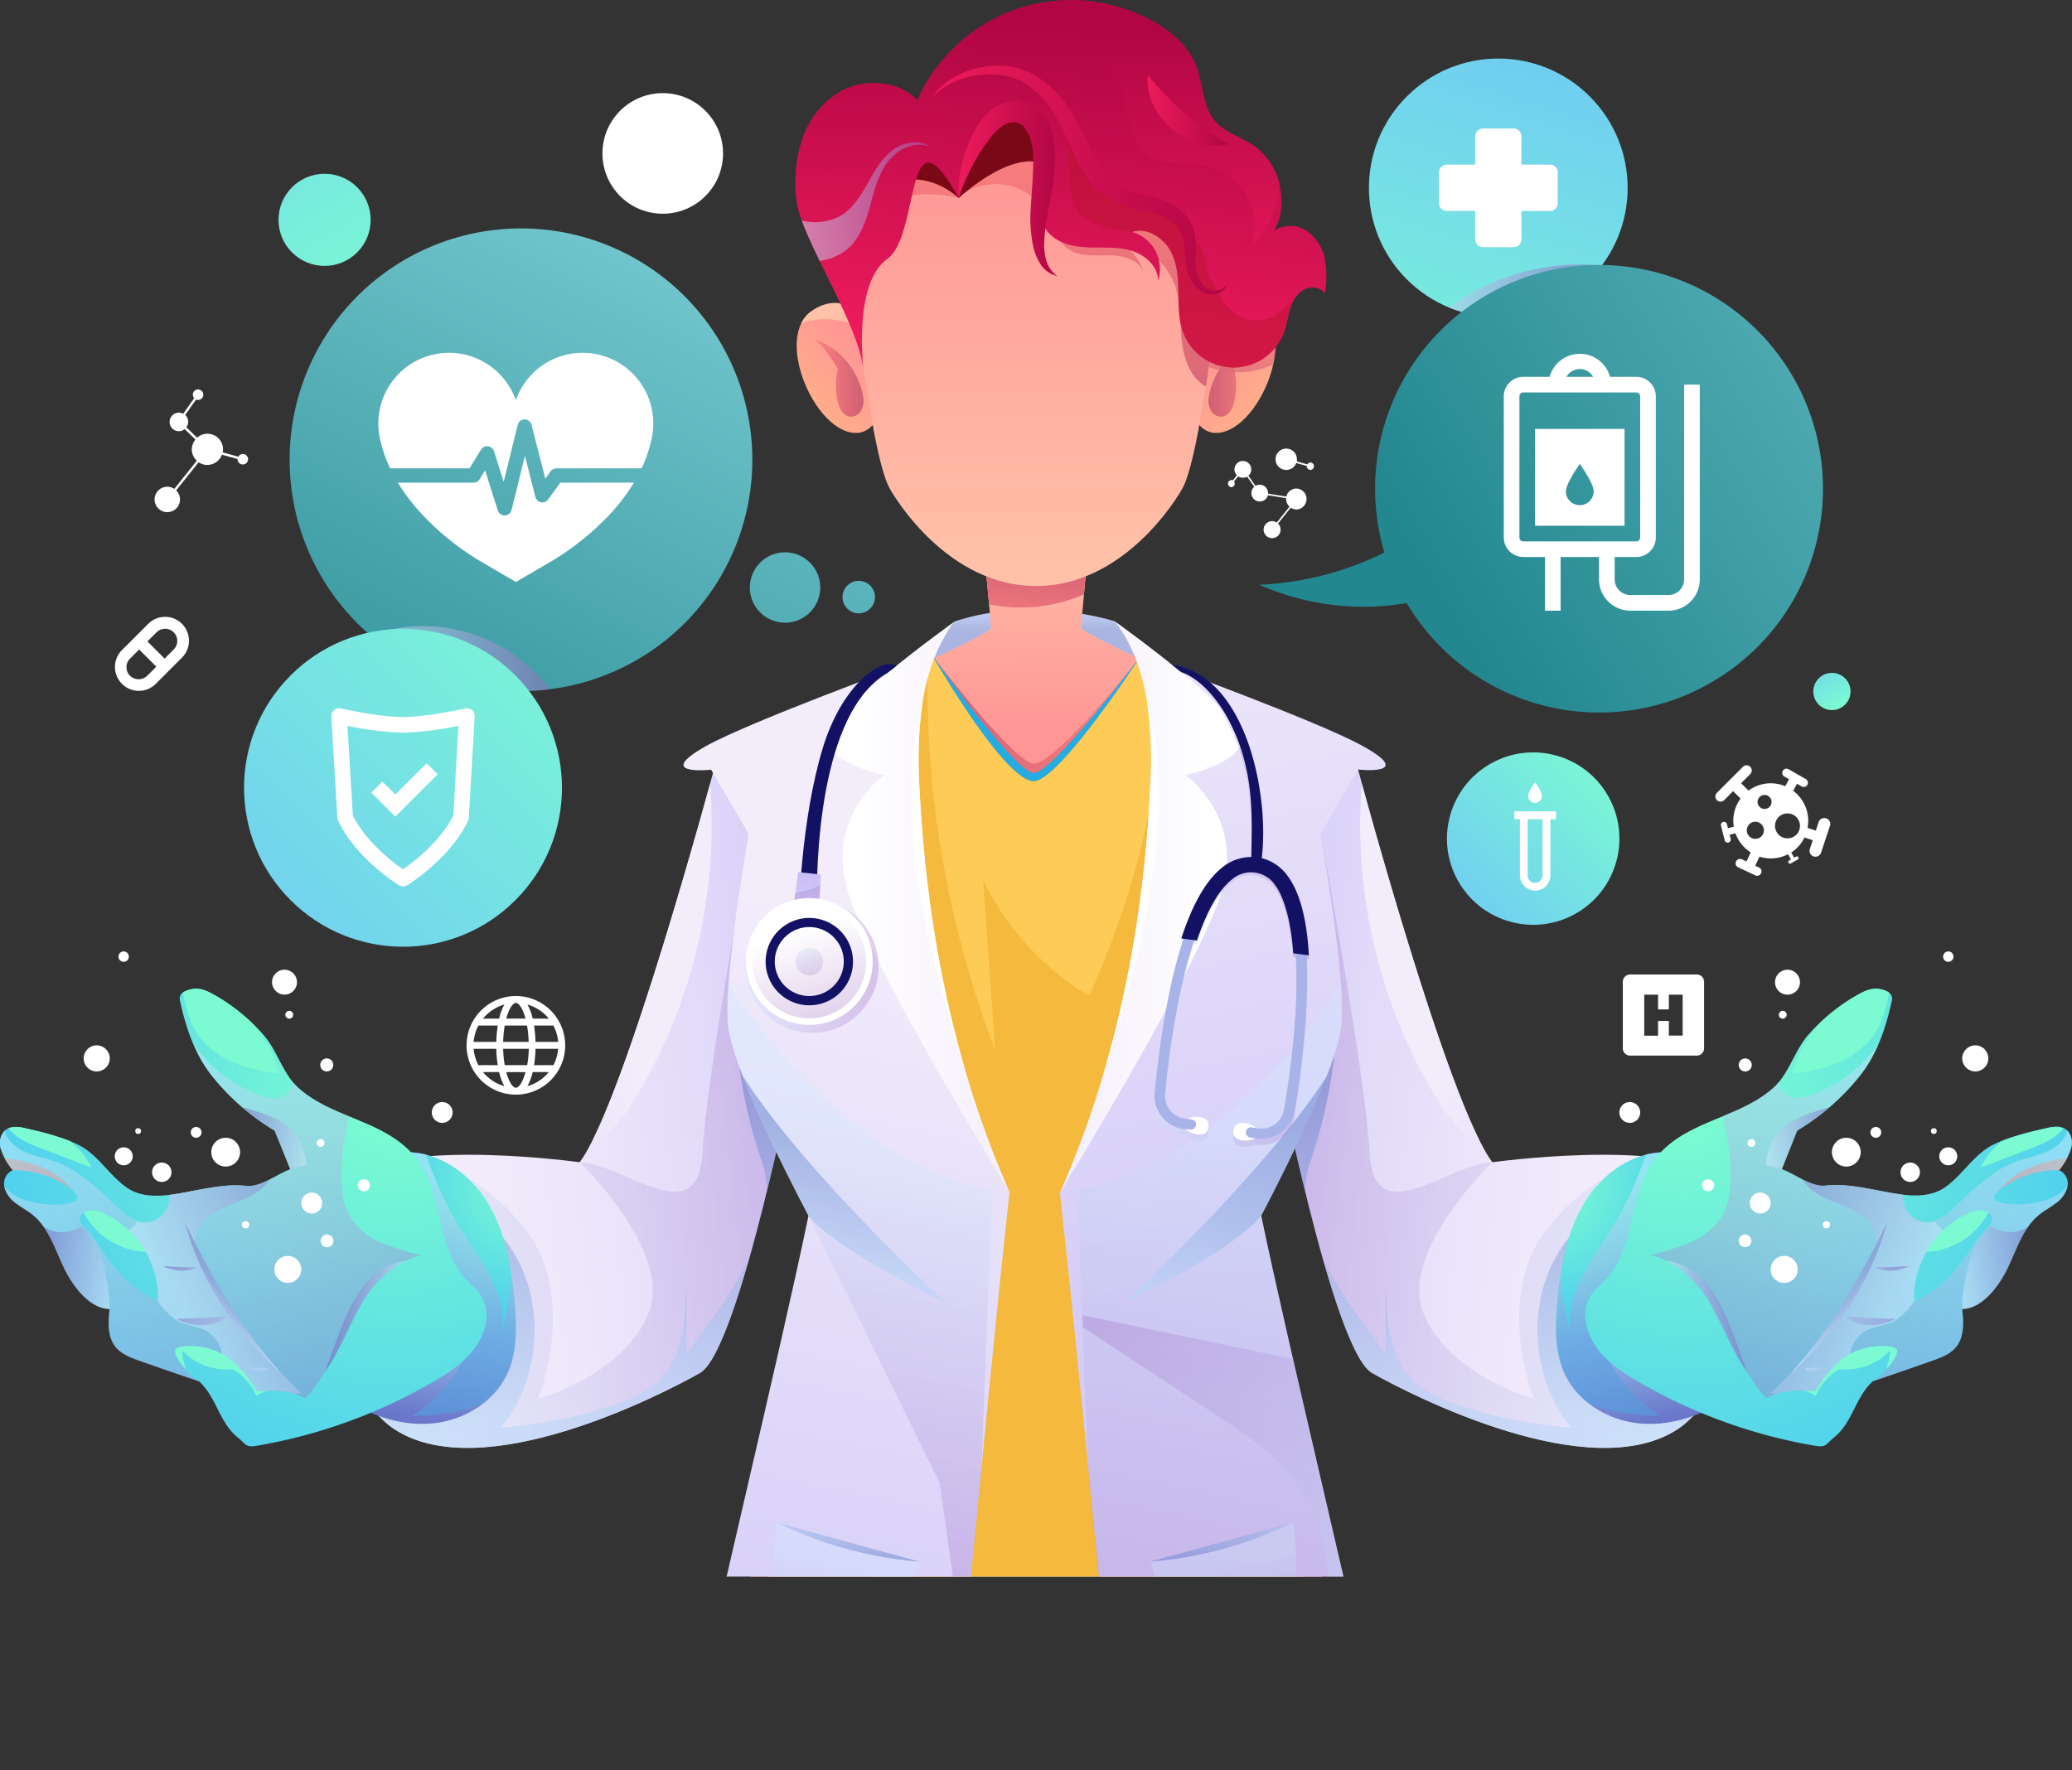
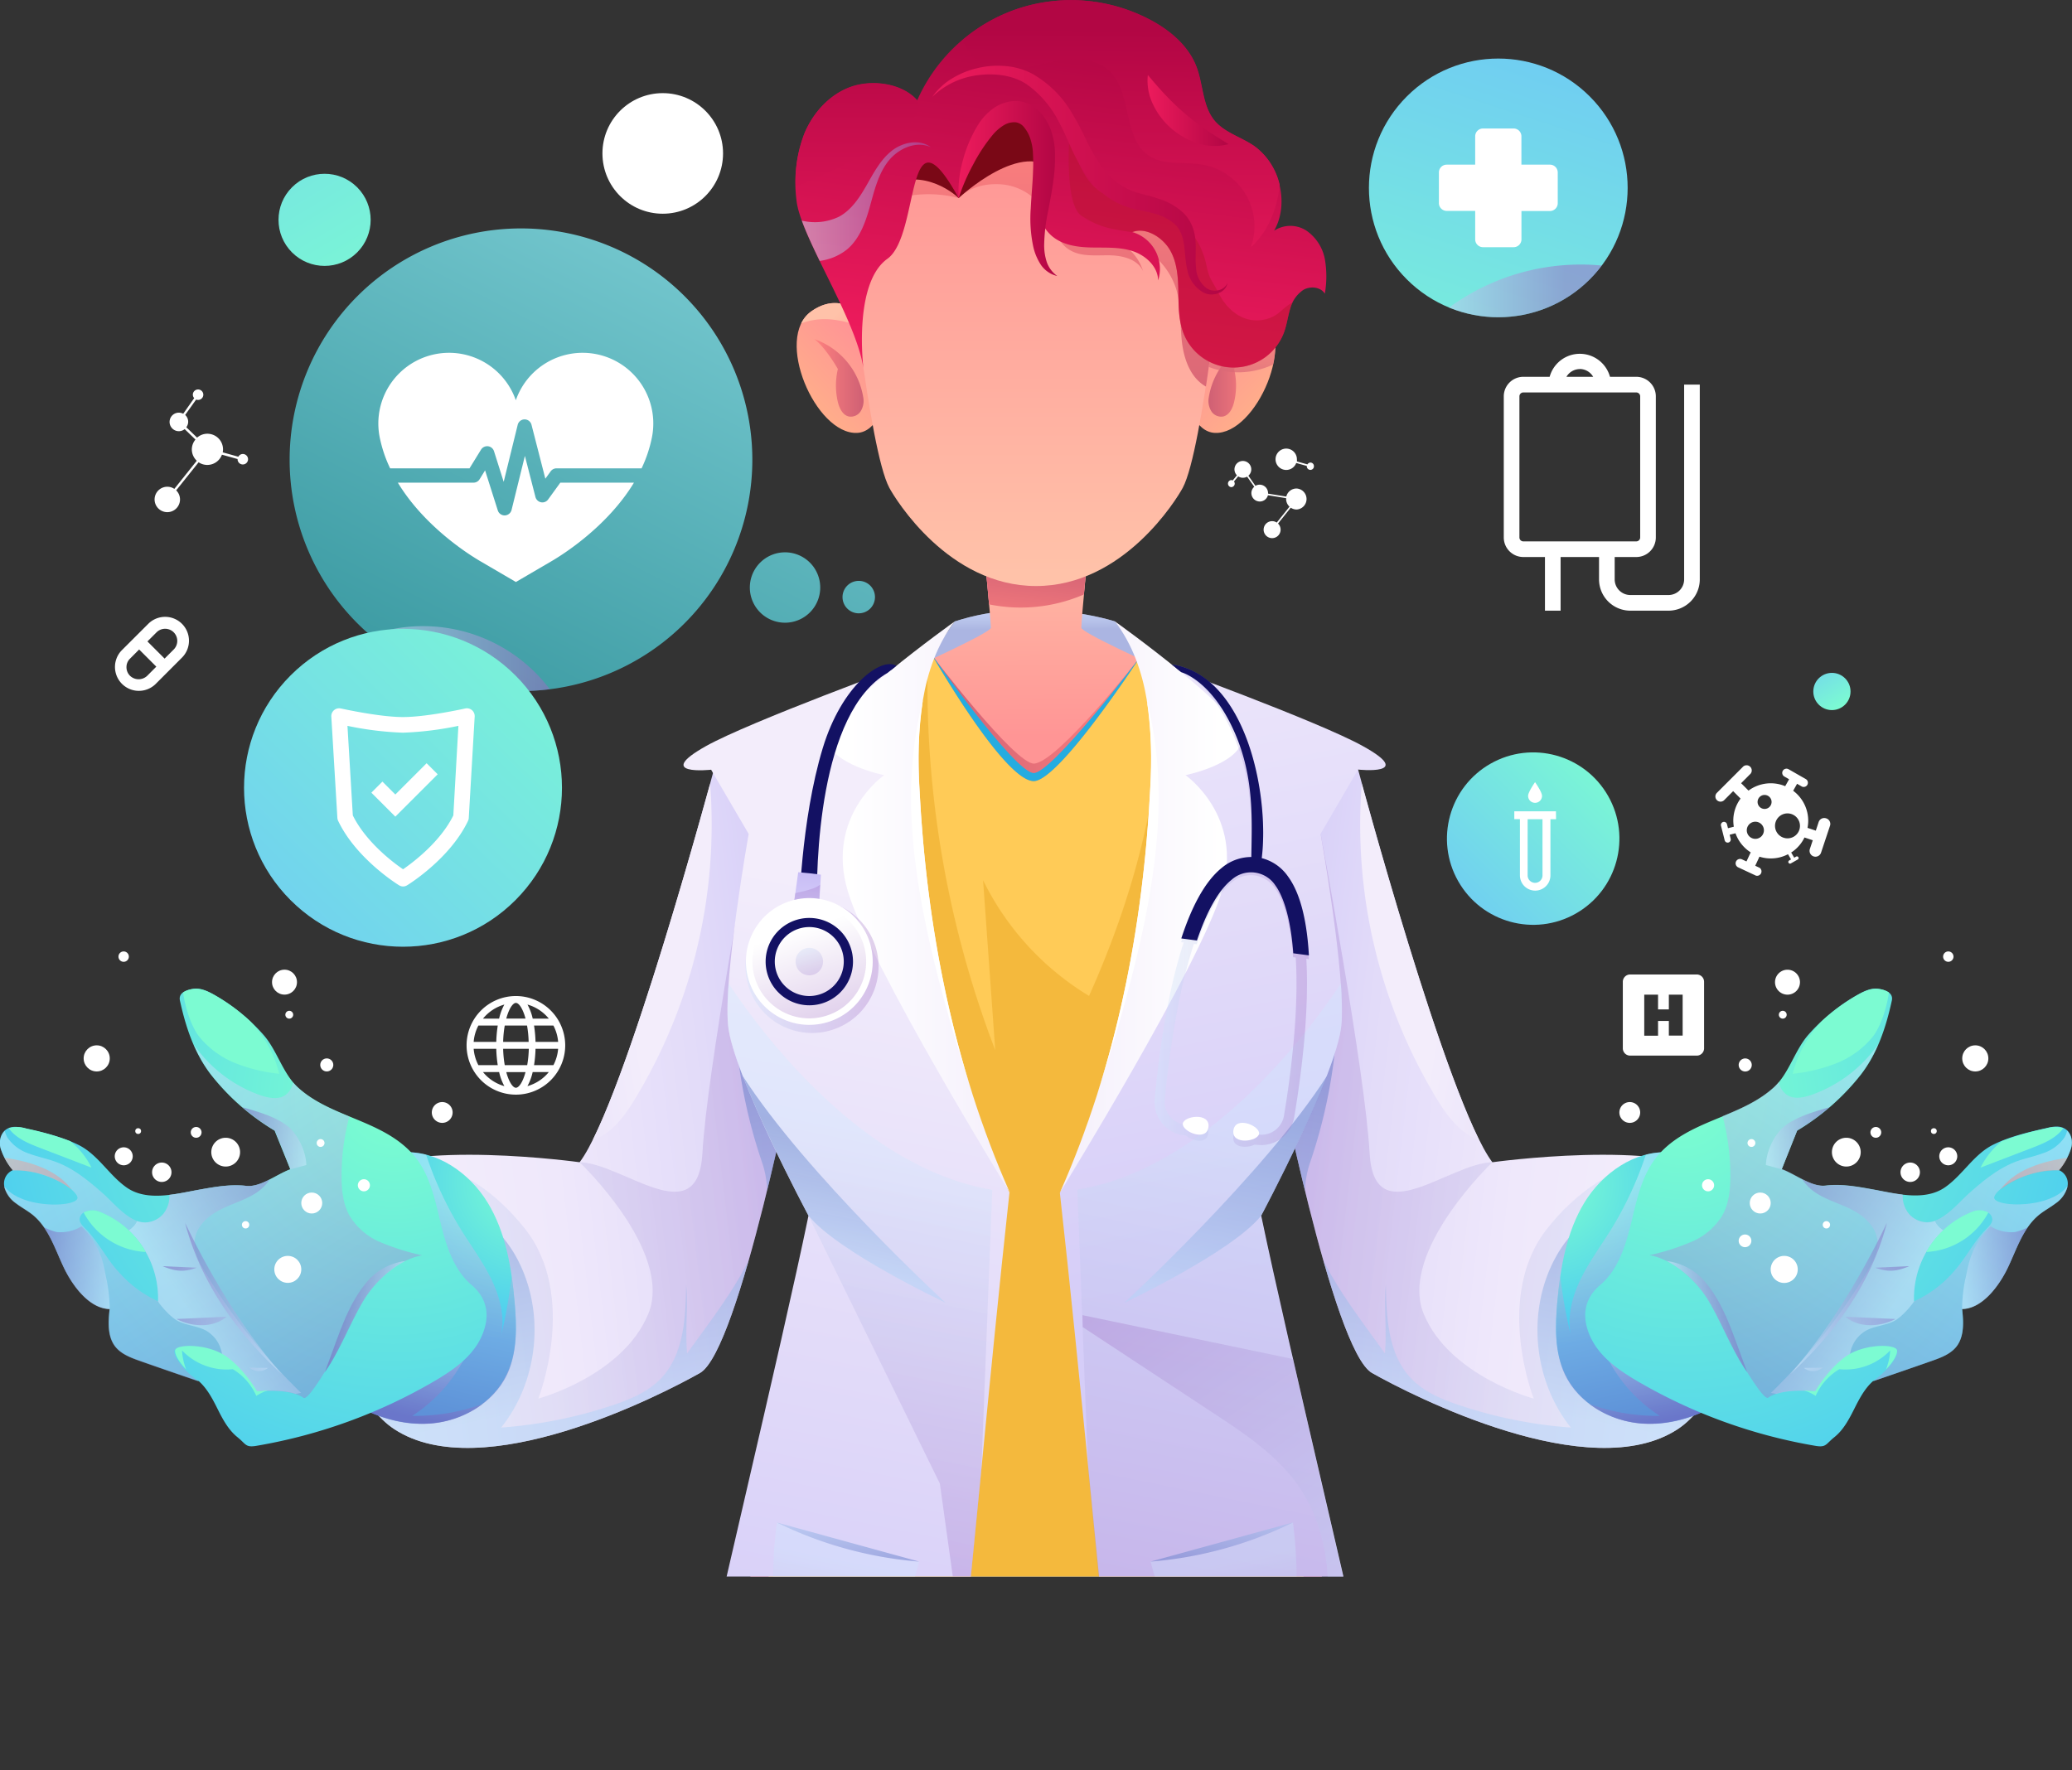
<svg xmlns="http://www.w3.org/2000/svg" xmlns:xlink="http://www.w3.org/1999/xlink" viewBox="0 0 529.83 452.74">
  <rect x="0" y="0" width="529.83" height="452.74" fill="#333333" stroke="none" />
  <defs>
    <style>.cls-1{fill:none;}.cls-2{isolation:isolate;}.cls-3{fill:url(#linear-gradient);}.cls-4{fill:url(#_ÂÁ_Ï_ÌÌ_È_ËÂÌÚ_21);}.cls-5{fill:#fff;}.cls-6{fill:url(#_ÂÁ_Ï_ÌÌ_È_ËÂÌÚ_21-2);}.cls-18,.cls-19,.cls-22,.cls-28,.cls-30,.cls-31,.cls-34,.cls-35,.cls-37,.cls-38,.cls-40,.cls-41,.cls-42,.cls-43,.cls-44,.cls-47,.cls-48,.cls-50,.cls-51,.cls-52,.cls-53,.cls-54,.cls-55,.cls-56,.cls-58,.cls-59,.cls-60,.cls-61,.cls-63,.cls-65,.cls-66,.cls-67,.cls-69,.cls-7,.cls-83,.cls-87,.cls-89,.cls-9,.cls-90,.cls-91,.cls-92,.cls-93{mix-blend-mode:multiply;}.cls-19,.cls-22,.cls-28,.cls-31,.cls-34,.cls-35,.cls-37,.cls-38,.cls-41,.cls-42,.cls-43,.cls-44,.cls-47,.cls-48,.cls-50,.cls-51,.cls-53,.cls-54,.cls-55,.cls-56,.cls-61,.cls-63,.cls-67,.cls-69,.cls-7,.cls-83,.cls-87,.cls-9{opacity:0.5;}.cls-7{fill:url(#_ÂÁ_Ï_ÌÌ_È_ËÂÌÚ_3);}.cls-8{fill:url(#linear-gradient-2);}.cls-9{fill:url(#_ÂÁ_Ï_ÌÌ_È_ËÂÌÚ_3-2);}.cls-10{fill:url(#_ÂÁ_Ï_ÌÌ_È_ËÂÌÚ_21-3);}.cls-11{fill:url(#_ÂÁ_Ï_ÌÌ_È_ËÂÌÚ_21-4);}.cls-12{fill:url(#_ÂÁ_Ï_ÌÌ_È_ËÂÌÚ_21-5);}.cls-13{clip-path:url(#clip-path);}.cls-14{opacity:0.19;}.cls-15{fill:#001200;}.cls-16{fill:#e4688e;}.cls-17{fill:url(#linear-gradient-3);}.cls-18,.cls-30,.cls-58,.cls-59,.cls-60,.cls-65,.cls-66,.cls-89,.cls-90,.cls-91,.cls-92,.cls-93{opacity:0.3;}.cls-18{fill:url(#_ÂÁ_Ï_ÌÌ_È_ËÂÌÚ_2);}.cls-19{fill:url(#_ÂÁ_Ï_ÌÌ_È_ËÂÌÚ_14);}.cls-20{fill:url(#_ÂÁ_Ï_ÌÌ_È_ËÂÌÚ_16);}.cls-21{fill:url(#linear-gradient-4);}.cls-22{fill:url(#_ÂÁ_Ï_ÌÌ_È_ËÂÌÚ_14-2);}.cls-23{fill:url(#linear-gradient-5);}.cls-24{fill:url(#_ÂÁ_Ï_ÌÌ_È_ËÂÌÚ_12);}.cls-25{fill:#25ace0;}.cls-26{fill:url(#_ÂÁ_Ï_ÌÌ_È_ËÂÌÚ_20);}.cls-27{fill:#ffcb57;}.cls-28{fill:#eaa824;}.cls-29{fill:url(#linear-gradient-6);}.cls-30{fill:url(#_ÂÁ_Ï_ÌÌ_È_ËÂÌÚ_2-2);}.cls-31{fill:url(#_ÂÁ_Ï_ÌÌ_È_ËÂÌÚ_14-3);}.cls-32{fill:url(#_ÂÁ_Ï_ÌÌ_È_ËÂÌÚ_16-2);}.cls-33{fill:url(#_ÂÁ_Ï_ÌÌ_È_ËÂÌÚ_19);}.cls-34{fill:url(#_ÂÁ_Ï_ÌÌ_È_ËÂÌÚ_17);}.cls-35{fill:url(#_ÂÁ_Ï_ÌÌ_È_ËÂÌÚ_17-2);}.cls-36{fill:url(#_ÂÁ_Ï_ÌÌ_È_ËÂÌÚ_19-2);}.cls-37{fill:url(#_ÂÁ_Ï_ÌÌ_È_ËÂÌÚ_17-3);}.cls-38{fill:url(#_ÂÁ_Ï_ÌÌ_È_ËÂÌÚ_17-4);}.cls-39{fill:#7cfbd2;}.cls-40,.cls-52{opacity:0.4;}.cls-40{fill:url(#_ÂÁ_Ï_ÌÌ_È_ËÂÌÚ_18);}.cls-41{fill:url(#_ÂÁ_Ï_ÌÌ_È_ËÂÌÚ_17-5);}.cls-42{fill:url(#_ÂÁ_Ï_ÌÌ_È_ËÂÌÚ_17-6);}.cls-43{fill:url(#_ÂÁ_Ï_ÌÌ_È_ËÂÌÚ_17-7);}.cls-44{fill:url(#_ÂÁ_Ï_ÌÌ_È_ËÂÌÚ_17-8);}.cls-45{fill:url(#_ÂÁ_Ï_ÌÌ_È_ËÂÌÚ_12-2);}.cls-46{fill:url(#_ÂÁ_Ï_ÌÌ_È_ËÂÌÚ_19-3);}.cls-47{fill:url(#_ÂÁ_Ï_ÌÌ_È_ËÂÌÚ_17-9);}.cls-48{fill:url(#_ÂÁ_Ï_ÌÌ_È_ËÂÌÚ_17-10);}.cls-49{fill:url(#_ÂÁ_Ï_ÌÌ_È_ËÂÌÚ_19-4);}.cls-50{fill:url(#_ÂÁ_Ï_ÌÌ_È_ËÂÌÚ_17-11);}.cls-51{fill:url(#_ÂÁ_Ï_ÌÌ_È_ËÂÌÚ_17-12);}.cls-52{fill:url(#_ÂÁ_Ï_ÌÌ_È_ËÂÌÚ_18-2);}.cls-53{fill:url(#_ÂÁ_Ï_ÌÌ_È_ËÂÌÚ_17-13);}.cls-54{fill:url(#_ÂÁ_Ï_ÌÌ_È_ËÂÌÚ_17-14);}.cls-55{fill:url(#_ÂÁ_Ï_ÌÌ_È_ËÂÌÚ_17-15);}.cls-56{fill:url(#_ÂÁ_Ï_ÌÌ_È_ËÂÌÚ_17-16);}.cls-57{fill:url(#_ÂÁ_Ï_ÌÌ_È_ËÂÌÚ_16-3);}.cls-58{fill:url(#_ÂÁ_Ï_ÌÌ_È_ËÂÌÚ_2-3);}.cls-59{fill:url(#linear-gradient-7);}.cls-60{fill:url(#linear-gradient-8);}.cls-61{fill:url(#_ÂÁ_Ï_ÌÌ_È_ËÂÌÚ_14-4);}.cls-62{fill:url(#linear-gradient-9);}.cls-63{fill:url(#_ÂÁ_Ï_ÌÌ_È_ËÂÌÚ_14-5);}.cls-64{fill:url(#_ÂÁ_Ï_ÌÌ_È_ËÂÌÚ_16-4);}.cls-65{fill:url(#_ÂÁ_Ï_ÌÌ_È_ËÂÌÚ_2-4);}.cls-66{fill:url(#linear-gradient-10);}.cls-67{fill:url(#_ÂÁ_Ï_ÌÌ_È_ËÂÌÚ_14-6);}.cls-68{fill:url(#linear-gradient-11);}.cls-69{fill:url(#_ÂÁ_Ï_ÌÌ_È_ËÂÌÚ_14-7);}.cls-70{fill:#131163;}.cls-71{fill:url(#_ÂÁ_Ï_ÌÌ_È_ËÂÌÚ_13);}.cls-72{fill:url(#_ÂÁ_Ï_ÌÌ_È_ËÂÌÚ_12-3);}.cls-73{opacity:0.7;fill:url(#_ÂÁ_Ï_ÌÌ_È_ËÂÌÚ_9);}.cls-74{fill:url(#_ÂÁ_Ï_ÌÌ_È_ËÂÌÚ_11);}.cls-75{fill:url(#_ÂÁ_Ï_ÌÌ_È_ËÂÌÚ_13-2);}.cls-76{fill:url(#_ÂÁ_Ï_ÌÌ_È_ËÂÌÚ_12-4);}.cls-77{fill:url(#_ÂÁ_Ï_ÌÌ_È_ËÂÌÚ_11-2);}.cls-78{fill:url(#_ÂÁ_Ï_ÌÌ_È_ËÂÌÚ_10);}.cls-79{fill:url(#_ÂÁ_Ï_ÌÌ_È_ËÂÌÚ_9-2);}.cls-80{fill:#7a0816;}.cls-81{fill:url(#New_Gradient_Swatch_2);}.cls-82{fill:url(#New_Gradient_Swatch_2-2);}.cls-83{fill:#ba1531;}.cls-84{fill:url(#New_Gradient_Swatch_2-3);}.cls-85{fill:url(#New_Gradient_Swatch_2-4);}.cls-86{fill:url(#New_Gradient_Swatch_2-5);}.cls-87{fill:url(#_ÂÁ_Ï_ÌÌ_È_ËÂÌÚ_3-3);}.cls-88{fill:url(#linear-gradient-12);}.cls-89{fill:url(#_ÂÁ_Ï_ÌÌ_È_ËÂÌÚ_2-5);}.cls-90{fill:url(#_ÂÁ_Ï_ÌÌ_È_ËÂÌÚ_2-6);}.cls-91{fill:url(#linear-gradient-13);}.cls-92{fill:url(#_ÂÁ_Ï_ÌÌ_È_ËÂÌÚ_2-7);}.cls-93{fill:url(#_ÂÁ_Ï_ÌÌ_È_ËÂÌÚ_2-8);}.cls-94{fill:#a8b3e9;}</style>
    <linearGradient id="linear-gradient" x1="200.69" y1="45.19" x2="101.02" y2="240.55" gradientUnits="userSpaceOnUse">
      <stop offset="0" stop-color="#82d2d9" />
      <stop offset="1" stop-color="#23878f" />
    </linearGradient>
    <linearGradient id="_ÂÁ_Ï_ÌÌ_È_ËÂÌÚ_21" x1="402.13" y1="14.44" x2="361.88" y2="137.71" gradientTransform="translate(152.76 -258.91) rotate(45)" gradientUnits="userSpaceOnUse">
      <stop offset="0" stop-color="#6fcaf4" />
      <stop offset="1" stop-color="#7dffcf" />
    </linearGradient>
    <linearGradient id="_ÂÁ_Ï_ÌÌ_È_ËÂÌÚ_21-2" x1="42.07" y1="-15.42" x2="110.23" y2="99.19" gradientTransform="translate(70.64 -44.29) rotate(45)" xlink:href="#_ÂÁ_Ï_ÌÌ_È_ËÂÌÚ_21" />
    <linearGradient id="_ÂÁ_Ï_ÌÌ_È_ËÂÌÚ_3" x1="367.03" y1="81.29" x2="406.08" y2="81.29" gradientUnits="userSpaceOnUse">
      <stop offset="0" stop-color="#ccedff" />
      <stop offset="1" stop-color="#9d68c2" />
    </linearGradient>
    <linearGradient id="linear-gradient-2" x1="577.74" y1="32.82" x2="372.72" y2="157.35" xlink:href="#linear-gradient" />
    <linearGradient id="_ÂÁ_Ï_ÌÌ_È_ËÂÌÚ_3-2" x1="100.42" y1="175.33" x2="146.32" y2="175.33" xlink:href="#_ÂÁ_Ï_ÌÌ_È_ËÂÌÚ_3" />
    <linearGradient id="_ÂÁ_Ï_ÌÌ_È_ËÂÌÚ_21-3" x1="61.56" y1="256.82" x2="166.96" y2="148.81" gradientTransform="translate(179.22 -15.92) rotate(45)" xlink:href="#_ÂÁ_Ï_ÌÌ_È_ËÂÌÚ_21" />
    <linearGradient id="_ÂÁ_Ï_ÌÌ_È_ËÂÌÚ_21-4" x1="376.84" y1="242.32" x2="421.85" y2="197.32" gradientTransform="translate(161.42 -167.72) rotate(29.62)" xlink:href="#_ÂÁ_Ï_ÌÌ_È_ËÂÌÚ_21" />
    <linearGradient id="_ÂÁ_Ï_ÌÌ_È_ËÂÌÚ_21-5" x1="462.15" y1="166.26" x2="471.53" y2="182.03" gradientTransform="matrix(1, 0, 0, 1, 0, 0)" xlink:href="#_ÂÁ_Ï_ÌÌ_È_ËÂÌÚ_21" />
    <clipPath id="clip-path" transform="translate(-5.78 -6.89)">
      <rect class="cls-1" width="541.39" height="410.1" transform="translate(541.39 410.1) rotate(180)" />
    </clipPath>
    <linearGradient id="linear-gradient-3" x1="326.7" y1="283.81" x2="437.52" y2="296.92" gradientUnits="userSpaceOnUse">
      <stop offset="0" stop-color="#d5cdf8" />
      <stop offset="0.25" stop-color="#e2dbf9" />
      <stop offset="0.62" stop-color="#efe8fb" />
      <stop offset="0.94" stop-color="#f3edfb" />
    </linearGradient>
    <linearGradient id="_ÂÁ_Ï_ÌÌ_È_ËÂÌÚ_2" x1="326.84" y1="292.61" x2="436.66" y2="305.61" gradientUnits="userSpaceOnUse">
      <stop offset="0" stop-color="#9d68c2" />
      <stop offset="1" stop-color="#ccedff" />
    </linearGradient>
    <linearGradient id="_ÂÁ_Ï_ÌÌ_È_ËÂÌÚ_14" x1="384.47" y1="364.33" x2="398.3" y2="296.18" gradientUnits="userSpaceOnUse">
      <stop offset="0" stop-color="#b1d4f7" />
      <stop offset="1" stop-color="#637ec9" />
    </linearGradient>
    <linearGradient id="_ÂÁ_Ï_ÌÌ_È_ËÂÌÚ_16" x1="444.27" y1="266.07" x2="375.55" y2="254.02" gradientUnits="userSpaceOnUse">
      <stop offset="0" stop-color="#d5cdf8" />
      <stop offset="1" stop-color="#f3edfb" />
    </linearGradient>
    <linearGradient id="linear-gradient-4" x1="270.75" y1="161.93" x2="270.79" y2="167.89" xlink:href="#linear-gradient-3" />
    <linearGradient id="_ÂÁ_Ï_ÌÌ_È_ËÂÌÚ_14-2" x1="270.75" y1="161.93" x2="270.79" y2="167.89" xlink:href="#_ÂÁ_Ï_ÌÌ_È_ËÂÌÚ_14" />
    <linearGradient id="linear-gradient-5" x1="266.7" y1="128.85" x2="265.75" y2="256.51" gradientTransform="matrix(-1, 0, 0, 1, 534.97, 0)" gradientUnits="userSpaceOnUse">
      <stop offset="0.08" stop-color="#ffc2a9" />
      <stop offset="0.52" stop-color="#ff9595" />
    </linearGradient>
    <linearGradient id="_ÂÁ_Ï_ÌÌ_È_ËÂÌÚ_12" x1="1813.91" y1="190.26" x2="1866.76" y2="190.26" gradientTransform="matrix(-1, 0, 0, 1, 2110.97, 0)" gradientUnits="userSpaceOnUse">
      <stop offset="0" stop-color="#ff817f" />
      <stop offset="1" stop-color="#cf6074" />
    </linearGradient>
    <linearGradient id="_ÂÁ_Ï_ÌÌ_È_ËÂÌÚ_20" x1="270.72" y1="461.66" x2="269.81" y2="280.85" gradientUnits="userSpaceOnUse">
      <stop offset="0" stop-color="#1f77d1" />
      <stop offset="1" stop-color="#0686c9" />
    </linearGradient>
    <linearGradient id="linear-gradient-6" x1="320.27" y1="283.81" x2="431.09" y2="296.92" gradientTransform="matrix(-1, 0, 0, 1, 534.97, 0)" xlink:href="#linear-gradient-3" />
    <linearGradient id="_ÂÁ_Ï_ÌÌ_È_ËÂÌÚ_2-2" x1="320.41" y1="292.61" x2="430.24" y2="305.61" gradientTransform="matrix(-1, 0, 0, 1, 534.97, 0)" xlink:href="#_ÂÁ_Ï_ÌÌ_È_ËÂÌÚ_2" />
    <linearGradient id="_ÂÁ_Ï_ÌÌ_È_ËÂÌÚ_14-3" x1="378.04" y1="364.33" x2="391.87" y2="296.18" gradientTransform="matrix(-1, 0, 0, 1, 534.97, 0)" xlink:href="#_ÂÁ_Ï_ÌÌ_È_ËÂÌÚ_14" />
    <linearGradient id="_ÂÁ_Ï_ÌÌ_È_ËÂÌÚ_16-2" x1="437.85" y1="266.07" x2="369.12" y2="254.02" gradientTransform="matrix(-1, 0, 0, 1, 534.97, 0)" xlink:href="#_ÂÁ_Ï_ÌÌ_È_ËÂÌÚ_16" />
    <radialGradient id="_ÂÁ_Ï_ÌÌ_È_ËÂÌÚ_19" cx="15.72" cy="309.56" r="40.83" gradientTransform="matrix(-0.98, 0.21, 0.21, 0.98, 352.3, 3.07)" gradientUnits="userSpaceOnUse">
      <stop offset="0" stop-color="#7dffcf" />
      <stop offset="1" stop-color="#47c7f4" />
    </radialGradient>
    <linearGradient id="_ÂÁ_Ï_ÌÌ_È_ËÂÌÚ_17" x1="-2.02" y1="372.79" x2="-2.16" y2="311.63" gradientTransform="matrix(-0.98, 0.21, 0.21, 0.98, 352.3, 3.07)" gradientUnits="userSpaceOnUse">
      <stop offset="0" stop-color="#755cbb" />
      <stop offset="1" stop-color="#ccedff" />
    </linearGradient>
    <linearGradient id="_ÂÁ_Ï_ÌÌ_È_ËÂÌÚ_17-2" x1="-2.57" y1="374.63" x2="-2.63" y2="346.48" xlink:href="#_ÂÁ_Ï_ÌÌ_È_ËÂÌÚ_17" />
    <radialGradient id="_ÂÁ_Ï_ÌÌ_È_ËÂÌÚ_19-2" cx="-22.14" cy="295.88" r="122.85" xlink:href="#_ÂÁ_Ï_ÌÌ_È_ËÂÌÚ_19" />
    <linearGradient id="_ÂÁ_Ï_ÌÌ_È_ËÂÌÚ_17-3" x1="6.85" y1="404.46" x2="-91.49" y2="301.95" xlink:href="#_ÂÁ_Ï_ÌÌ_È_ËÂÌÚ_17" />
    <linearGradient id="_ÂÁ_Ï_ÌÌ_È_ËÂÌÚ_17-4" x1="-25.7" y1="326.67" x2="-59.84" y2="361.55" xlink:href="#_ÂÁ_Ï_ÌÌ_È_ËÂÌÚ_17" />
    <linearGradient id="_ÂÁ_Ï_ÌÌ_È_ËÂÌÚ_18" x1="-116.32" y1="333.2" x2="-97.85" y2="333.2" gradientTransform="matrix(-0.98, 0.21, 0.21, 0.98, 352.3, 3.07)" gradientUnits="userSpaceOnUse">
      <stop offset="0.02" stop-color="#ff9e8b" />
      <stop offset="1" stop-color="#ff7c7c" />
    </linearGradient>
    <linearGradient id="_ÂÁ_Ï_ÌÌ_È_ËÂÌÚ_17-5" x1="-102.8" y1="353.82" x2="-82" y2="353.82" xlink:href="#_ÂÁ_Ï_ÌÌ_È_ËÂÌÚ_17" />
    <linearGradient id="_ÂÁ_Ï_ÌÌ_È_ËÂÌÚ_17-6" x1="-24.86" y1="351.77" x2="-10.62" y2="351.77" xlink:href="#_ÂÁ_Ï_ÌÌ_È_ËÂÌÚ_17" />
    <linearGradient id="_ÂÁ_Ï_ÌÌ_È_ËÂÌÚ_17-7" x1="-71.04" y1="354.45" x2="-35.59" y2="354.45" xlink:href="#_ÂÁ_Ï_ÌÌ_È_ËÂÌÚ_17" />
    <linearGradient id="_ÂÁ_Ï_ÌÌ_È_ËÂÌÚ_17-8" x1="-59.48" y1="312.35" x2="-40.48" y2="312.35" xlink:href="#_ÂÁ_Ï_ÌÌ_È_ËÂÌÚ_17" />
    <linearGradient id="_ÂÁ_Ï_ÌÌ_È_ËÂÌÚ_12-2" x1="268.22" y1="171.43" x2="270.71" y2="148.48" gradientTransform="matrix(1, 0, 0, 1, 0, 0)" xlink:href="#_ÂÁ_Ï_ÌÌ_È_ËÂÌÚ_12" />
    <radialGradient id="_ÂÁ_Ï_ÌÌ_È_ËÂÌÚ_19-3" cx="22" cy="308.23" r="40.83" gradientTransform="translate(182.67 3.07) rotate(11.91)" xlink:href="#_ÂÁ_Ï_ÌÌ_È_ËÂÌÚ_19" />
    <linearGradient id="_ÂÁ_Ï_ÌÌ_È_ËÂÌÚ_17-9" x1="4.26" y1="371.46" x2="4.12" y2="310.3" gradientTransform="translate(182.67 3.07) rotate(11.91)" xlink:href="#_ÂÁ_Ï_ÌÌ_È_ËÂÌÚ_17" />
    <linearGradient id="_ÂÁ_Ï_ÌÌ_È_ËÂÌÚ_17-10" x1="3.72" y1="373.31" x2="3.65" y2="345.15" gradientTransform="translate(182.67 3.07) rotate(11.91)" xlink:href="#_ÂÁ_Ï_ÌÌ_È_ËÂÌÚ_17" />
    <radialGradient id="_ÂÁ_Ï_ÌÌ_È_ËÂÌÚ_19-4" cx="-15.86" cy="294.56" r="122.85" gradientTransform="translate(182.67 3.07) rotate(11.91)" xlink:href="#_ÂÁ_Ï_ÌÌ_È_ËÂÌÚ_19" />
    <linearGradient id="_ÂÁ_Ï_ÌÌ_È_ËÂÌÚ_17-11" x1="13.13" y1="403.13" x2="-85.2" y2="300.62" gradientTransform="translate(182.67 3.07) rotate(11.91)" xlink:href="#_ÂÁ_Ï_ÌÌ_È_ËÂÌÚ_17" />
    <linearGradient id="_ÂÁ_Ï_ÌÌ_È_ËÂÌÚ_17-12" x1="-19.42" y1="325.34" x2="-53.55" y2="360.22" gradientTransform="translate(182.67 3.07) rotate(11.91)" xlink:href="#_ÂÁ_Ï_ÌÌ_È_ËÂÌÚ_17" />
    <linearGradient id="_ÂÁ_Ï_ÌÌ_È_ËÂÌÚ_18-2" x1="-110.03" y1="331.87" x2="-91.56" y2="331.87" gradientTransform="translate(182.67 3.07) rotate(11.91)" xlink:href="#_ÂÁ_Ï_ÌÌ_È_ËÂÌÚ_18" />
    <linearGradient id="_ÂÁ_Ï_ÌÌ_È_ËÂÌÚ_17-13" x1="-96.51" y1="352.49" x2="-75.71" y2="352.49" gradientTransform="translate(182.67 3.07) rotate(11.91)" xlink:href="#_ÂÁ_Ï_ÌÌ_È_ËÂÌÚ_17" />
    <linearGradient id="_ÂÁ_Ï_ÌÌ_È_ËÂÌÚ_17-14" x1="-18.57" y1="350.44" x2="-4.34" y2="350.44" gradientTransform="translate(182.67 3.07) rotate(11.91)" xlink:href="#_ÂÁ_Ï_ÌÌ_È_ËÂÌÚ_17" />
    <linearGradient id="_ÂÁ_Ï_ÌÌ_È_ËÂÌÚ_17-15" x1="-64.76" y1="353.12" x2="-29.3" y2="353.12" gradientTransform="translate(182.67 3.07) rotate(11.91)" xlink:href="#_ÂÁ_Ï_ÌÌ_È_ËÂÌÚ_17" />
    <linearGradient id="_ÂÁ_Ï_ÌÌ_È_ËÂÌÚ_17-16" x1="-53.19" y1="311.02" x2="-34.19" y2="311.02" gradientTransform="translate(182.67 3.07) rotate(11.91)" xlink:href="#_ÂÁ_Ï_ÌÌ_È_ËÂÌÚ_17" />
    <linearGradient id="_ÂÁ_Ï_ÌÌ_È_ËÂÌÚ_16-3" x1="2112.55" y1="334.9" x2="2153.95" y2="130.89" gradientTransform="matrix(-1, 0, 0, 1, 2439.24, -1.32)" xlink:href="#_ÂÁ_Ï_ÌÌ_È_ËÂÌÚ_16" />
    <linearGradient id="_ÂÁ_Ï_ÌÌ_È_ËÂÌÚ_2-3" x1="308.36" y1="446.59" x2="338.25" y2="299.27" xlink:href="#_ÂÁ_Ï_ÌÌ_È_ËÂÌÚ_2" />
    <linearGradient id="linear-gradient-7" x1="274.68" y1="351.25" x2="347.96" y2="454.9" gradientUnits="userSpaceOnUse">
      <stop offset="0" stop-color="#9d68c2" />
      <stop offset="0.84" stop-color="#ccedff" />
    </linearGradient>
    <linearGradient id="linear-gradient-8" x1="2111.98" y1="448.66" x2="2122.1" y2="398.79" gradientTransform="matrix(-1, 0, 0, 1, 2439.76, 0)" xlink:href="#linear-gradient-7" />
    <linearGradient id="_ÂÁ_Ï_ÌÌ_È_ËÂÌÚ_14-4" x1="313.57" y1="338.77" x2="323.18" y2="291.44" xlink:href="#_ÂÁ_Ï_ÌÌ_È_ËÂÌÚ_14" />
    <linearGradient id="linear-gradient-9" x1="2121.86" y1="238.86" x2="2168.51" y2="238.86" gradientTransform="matrix(-1, 0, 0, 1, 2439.76, 0)" gradientUnits="userSpaceOnUse">
      <stop offset="0" stop-color="#fff" />
      <stop offset="1" stop-color="#f3edfb" />
    </linearGradient>
    <linearGradient id="_ÂÁ_Ï_ÌÌ_È_ËÂÌÚ_14-5" x1="2117.55" y1="387.47" x2="2123.99" y2="409.45" gradientTransform="matrix(-1, 0, 0, 1, 2439.76, 0)" xlink:href="#_ÂÁ_Ï_ÌÌ_È_ËÂÌÚ_14" />
    <linearGradient id="_ÂÁ_Ï_ÌÌ_È_ËÂÌÚ_16-4" x1="192.79" y1="439.29" x2="234.19" y2="235.27" xlink:href="#_ÂÁ_Ï_ÌÌ_È_ËÂÌÚ_16" />
    <linearGradient id="_ÂÁ_Ï_ÌÌ_È_ËÂÌÚ_2-4" x1="209.08" y1="408.13" x2="231.34" y2="298.39" xlink:href="#_ÂÁ_Ï_ÌÌ_È_ËÂÌÚ_2" />
    <linearGradient id="linear-gradient-10" x1="213.02" y1="448.66" x2="223.14" y2="398.79" xlink:href="#linear-gradient-7" />
    <linearGradient id="_ÂÁ_Ï_ÌÌ_È_ËÂÌÚ_14-6" x1="217.71" y1="330.27" x2="224.37" y2="297.46" xlink:href="#_ÂÁ_Ï_ÌÌ_È_ËÂÌÚ_14" />
    <linearGradient id="linear-gradient-11" x1="222.9" y1="238.86" x2="269.55" y2="238.86" gradientTransform="matrix(1, 0, 0, 1, 0, 0)" xlink:href="#linear-gradient-9" />
    <linearGradient id="_ÂÁ_Ï_ÌÌ_È_ËÂÌÚ_14-7" x1="218.59" y1="387.47" x2="225.03" y2="409.45" xlink:href="#_ÂÁ_Ï_ÌÌ_È_ËÂÌÚ_14" />
    <linearGradient id="_ÂÁ_Ï_ÌÌ_È_ËÂÌÚ_13" x1="2111.47" y1="108.69" x2="2125.57" y2="95.13" gradientTransform="matrix(-1, 0, 0, 1, 2439.76, 0)" gradientUnits="userSpaceOnUse">
      <stop offset="0.02" stop-color="#ffac8b" />
      <stop offset="1" stop-color="#ff9595" />
    </linearGradient>
    <linearGradient id="_ÂÁ_Ï_ÌÌ_È_ËÂÌÚ_12-3" x1="2112.43" y1="103.57" x2="2124.96" y2="103.57" gradientTransform="matrix(-1, 0, 0, 1, 2439.76, 0)" xlink:href="#_ÂÁ_Ï_ÌÌ_È_ËÂÌÚ_12" />
    <linearGradient id="_ÂÁ_Ï_ÌÌ_È_ËÂÌÚ_9" x1="321.3" y1="105.82" x2="321.42" y2="90.93" gradientUnits="userSpaceOnUse">
      <stop offset="0" stop-color="#cf6074" />
      <stop offset="1" stop-color="#ff817f" />
    </linearGradient>
    <linearGradient id="_ÂÁ_Ï_ÌÌ_È_ËÂÌÚ_11" x1="2124.05" y1="95.07" x2="2116.68" y2="88.38" gradientTransform="matrix(-1, 0, 0, 1, 2439.76, 0)" gradientUnits="userSpaceOnUse">
      <stop offset="0" stop-color="#ffa795" />
      <stop offset="0.98" stop-color="#ffc2a9" />
    </linearGradient>
    <linearGradient id="_ÂÁ_Ï_ÌÌ_È_ËÂÌÚ_13-2" x1="213.1" y1="108.69" x2="227.21" y2="95.13" gradientTransform="matrix(1, 0, 0, 1, 0, 0)" xlink:href="#_ÂÁ_Ï_ÌÌ_È_ËÂÌÚ_13" />
    <linearGradient id="_ÂÁ_Ï_ÌÌ_È_ËÂÌÚ_12-4" x1="214.06" y1="103.57" x2="226.59" y2="103.57" gradientTransform="matrix(1, 0, 0, 1, 0, 0)" xlink:href="#_ÂÁ_Ï_ÌÌ_È_ËÂÌÚ_12" />
    <linearGradient id="_ÂÁ_Ï_ÌÌ_È_ËÂÌÚ_11-2" x1="225.68" y1="95.07" x2="218.31" y2="88.38" gradientTransform="matrix(1, 0, 0, 1, 0, 0)" xlink:href="#_ÂÁ_Ï_ÌÌ_È_ËÂÌÚ_11" />
    <linearGradient id="_ÂÁ_Ï_ÌÌ_È_ËÂÌÚ_10" x1="270.7" y1="155.85" x2="270.7" y2="44.21" gradientUnits="userSpaceOnUse">
      <stop offset="0.02" stop-color="#ffc2a9" />
      <stop offset="1" stop-color="#ff9595" />
    </linearGradient>
    <linearGradient id="_ÂÁ_Ï_ÌÌ_È_ËÂÌÚ_9-2" x1="274.02" y1="128.29" x2="274.77" y2="35.74" xlink:href="#_ÂÁ_Ï_ÌÌ_È_ËÂÌÚ_9" />
    <linearGradient id="New_Gradient_Swatch_2" x1="273.01" y1="98.12" x2="283.09" y2="15.97" gradientUnits="userSpaceOnUse">
      <stop offset="0" stop-color="#ed1b5c" />
      <stop offset="1" stop-color="#b20644" />
    </linearGradient>
    <linearGradient id="New_Gradient_Swatch_2-2" x1="270.83" y1="87.87" x2="271.42" y2="14.36" xlink:href="#New_Gradient_Swatch_2" />
    <linearGradient id="New_Gradient_Swatch_2-3" x1="250.84" y1="55.11" x2="276.11" y2="55.11" xlink:href="#New_Gradient_Swatch_2" />
    <linearGradient id="New_Gradient_Swatch_2-4" x1="244.15" y1="52.91" x2="319.65" y2="52.91" xlink:href="#New_Gradient_Swatch_2" />
    <linearGradient id="New_Gradient_Swatch_2-5" x1="299.19" y1="35.13" x2="319.91" y2="35.13" xlink:href="#New_Gradient_Swatch_2" />
    <linearGradient id="_ÂÁ_Ï_ÌÌ_È_ËÂÌÚ_3-3" x1="210.81" y1="58.43" x2="243.75" y2="58.43" xlink:href="#_ÂÁ_Ï_ÌÌ_È_ËÂÌÚ_3" />
    <linearGradient id="linear-gradient-12" x1="322.63" y1="230.03" x2="323.99" y2="260.31" gradientTransform="matrix(-1, 0, 0, 1, 535.03, 0)" gradientUnits="userSpaceOnUse">
      <stop offset="0" stop-color="#c8bdf6" />
      <stop offset="1" stop-color="#f3edfb" />
    </linearGradient>
    <linearGradient id="_ÂÁ_Ï_ÌÌ_È_ËÂÌÚ_2-5" x1="322.78" y1="232.93" x2="323.7" y2="253.48" gradientTransform="matrix(-1, 0, 0, 1, 535.03, 0)" xlink:href="#_ÂÁ_Ï_ÌÌ_È_ËÂÌÚ_2" />
    <linearGradient id="_ÂÁ_Ï_ÌÌ_È_ËÂÌÚ_2-6" x1="304.6" y1="254.06" x2="338.61" y2="254.06" gradientTransform="matrix(-0.38, -0.93, -0.93, 0.38, 570.36, 455.48)" xlink:href="#_ÂÁ_Ï_ÌÌ_È_ËÂÌÚ_2" />
    <linearGradient id="linear-gradient-13" x1="317.45" y1="267.54" x2="324.79" y2="245.24" gradientTransform="matrix(-0.97, -0.23, -0.23, 0.97, 584.74, 81.36)" gradientUnits="userSpaceOnUse">
      <stop offset="0" stop-color="#9d68c2" />
      <stop offset="1" stop-color="#fff" />
    </linearGradient>
    <linearGradient id="_ÂÁ_Ï_ÌÌ_È_ËÂÌÚ_2-7" x1="320.41" y1="259.53" x2="323.86" y2="247.28" gradientTransform="matrix(-1, 0, 0, 1, 535.03, 0)" xlink:href="#_ÂÁ_Ï_ÌÌ_È_ËÂÌÚ_2" />
    <linearGradient id="_ÂÁ_Ï_ÌÌ_È_ËÂÌÚ_2-8" x1="194.55" y1="238.53" x2="234.02" y2="238.53" gradientTransform="matrix(-1, 0, 0, 1, 535.03, 0)" xlink:href="#_ÂÁ_Ï_ÌÌ_È_ËÂÌÚ_2" />
  </defs>
  <g class="cls-2">
    <g id="Layer_2" data-name="Layer 2">
      <g id="Illustration">
        <path class="cls-3" d="M215.52,157.15a9,9,0,1,1-9-9A9,9,0,0,1,215.52,157.15Zm9.86-1.7a4.15,4.15,0,1,0,4.14,4.14A4.14,4.14,0,0,0,225.38,155.45ZM139,65.31a59.16,59.16,0,1,0,59.16,59.16A59.16,59.16,0,0,0,139,65.31Z" transform="translate(-5.78 -6.89)" />
        <circle class="cls-4" cx="388.91" cy="54.95" r="33.08" transform="translate(69.27 284.2) rotate(-45)" />
        <path class="cls-5" d="M402.1,49h-7.28V41.75a2,2,0,0,0-2-2H385a2,2,0,0,0-2,2V49h-7.28a2,2,0,0,0-2,2v7.83a2,2,0,0,0,2,2H383v7.28a2,2,0,0,0,2,2h7.83a2,2,0,0,0,2-2V60.86h7.28a2,2,0,0,0,2-2V51A2,2,0,0,0,402.1,49Z" transform="translate(-5.78 -6.89)" />
        <circle class="cls-6" cx="88.78" cy="63.12" r="11.78" transform="translate(-24.41 74.37) rotate(-45)" />
        <circle class="cls-5" cx="169.47" cy="39.24" r="15.42" />
        <path class="cls-7" d="M415.37,74.81c-1.76-.17-3.53-.26-5.33-.26a57,57,0,0,0-33.72,11,33.12,33.12,0,0,0,39.05-10.74Z" transform="translate(-5.78 -6.89)" />
-         <path class="cls-8" d="M414.64,74.65a57.22,57.22,0,0,0-54.86,73.55,79.67,79.67,0,0,1-32,8.24,65.85,65.85,0,0,0,37.71,4.69,57.24,57.24,0,1,0,49.2-86.48Z" transform="translate(-5.78 -6.89)" />
-         <path class="cls-5" d="M398.31,141.35h22.88V116.59H398.31Zm11.44-15.82s3.56,5,3.56,7a3.56,3.56,0,0,1-7.12,0C406.19,130.57,409.75,125.53,409.75,125.53Z" transform="translate(-5.78 -6.89)" />
        <path class="cls-5" d="M436.43,105.26v49.81a4,4,0,0,1-4,4h-9.76a4,4,0,0,1-4-4v-5.72h5.52a5,5,0,0,0,5-5V108.26a5,5,0,0,0-5-5h-6.72a8,8,0,0,0-15.43,0h-6.73a5,5,0,0,0-5,5v36.09a5,5,0,0,0,5,5h5.53v13.72h4V149.35h9.83v5.72a8,8,0,0,0,8,8h9.76a8,8,0,0,0,8-8V105.26Zm-26.68-4a4,4,0,0,1,3.42,2h-6.84A4,4,0,0,1,409.75,101.28Zm-15.44,43.07V108.26a1,1,0,0,1,1-1h28.88a1,1,0,0,1,1,1v36.09a1,1,0,0,1-1,1H395.31A1,1,0,0,1,394.31,144.35Z" transform="translate(-5.78 -6.89)" />
        <path class="cls-5" d="M439.67,256.12H422.61a1.87,1.87,0,0,0-1.86,1.87V275a1.87,1.87,0,0,0,1.86,1.87h17.06a1.87,1.87,0,0,0,1.86-1.87V258A1.87,1.87,0,0,0,439.67,256.12Zm-3.62,15.63h-3.53V268h-2.76v3.77h-3.53V261.28h3.53v3.77h2.76v-3.77h3.53Z" transform="translate(-5.78 -6.89)" />
        <path class="cls-5" d="M52.32,166.44a6.1,6.1,0,0,0-8.63,0l-6.78,6.77a6.11,6.11,0,0,0,8.64,8.64l6.77-6.78A6.11,6.11,0,0,0,52.32,166.44Zm-8.9,13.29a3.18,3.18,0,0,1-4.39,0,3.09,3.09,0,0,1-.91-2.2,3,3,0,0,1,.91-2.19L41.36,173l4.39,4.39ZM50.2,173l-2.33,2.33-4.39-4.39,2.33-2.33A3.1,3.1,0,1,1,50.2,173Z" transform="translate(-5.78 -6.89)" />
        <path class="cls-5" d="M167.89,130.33c-6.83,11.28-18.26,18.44-21.07,20.08l-9.12,5.33-9.12-5.33c-2.81-1.64-14.24-8.8-21.07-20.08h19.35a1.82,1.82,0,0,0,1.56-.87l1.4-2.27,3.25,10.24a1.83,1.83,0,0,0,1.74,1.28h.06a1.85,1.85,0,0,0,1.72-1.39L140,123.49l2.7,10.51a1.85,1.85,0,0,0,1.43,1.35,1.82,1.82,0,0,0,1.82-.73l3.11-4.29Zm-62.35-3.66h20.3l2.95-4.79a1.86,1.86,0,0,1,1.79-.86,1.84,1.84,0,0,1,1.52,1.26l2.48,7.84,3.58-14.58a1.82,1.82,0,0,1,1.76-1.39h0a1.83,1.83,0,0,1,1.77,1.37l3.54,13.8,1.37-1.9a1.85,1.85,0,0,1,1.48-.75h21.76a33.88,33.88,0,0,0,2.66-8,18.08,18.08,0,0,0-34.82-9.41,18.08,18.08,0,0,0-34.82,9.41A33.88,33.88,0,0,0,105.54,126.67Z" transform="translate(-5.78 -6.89)" />
        <path class="cls-9" d="M100.42,169.34A58.91,58.91,0,0,0,139,183.63a59.6,59.6,0,0,0,7.36-.47,40.6,40.6,0,0,0-45.9-13.82Z" transform="translate(-5.78 -6.89)" />
        <circle class="cls-10" cx="108.83" cy="208.38" r="40.65" transform="translate(-121.25 131.09) rotate(-45)" />
        <path class="cls-5" d="M108.83,233.61a2,2,0,0,1-1-.3c-.45-.27-11-6.84-15.59-16.5a2.07,2.07,0,0,1-.19-.74L90.5,190.16a2,2,0,0,1,.71-1.65,2,2,0,0,1,1.73-.42c.1,0,9.77,2.19,15.89,2.19s15.8-2.17,15.89-2.19a2,2,0,0,1,1.74.42,2,2,0,0,1,.7,1.65l-1.51,25.91a2.06,2.06,0,0,1-.18.74c-4.58,9.66-15.14,16.23-15.59,16.5A2,2,0,0,1,108.83,233.61ZM96,215.44c3.35,6.77,10.23,12,12.85,13.77,2.63-1.82,9.51-7,12.85-13.77L123,192.53a83.44,83.44,0,0,1-14.19,1.75,83.31,83.31,0,0,1-14.18-1.75Zm21.7-10.52-2.83-2.83-8,8-3.3-3.3-2.83,2.83,6.13,6.13Z" transform="translate(-5.78 -6.89)" />
        <circle class="cls-11" cx="397.83" cy="221.34" r="22.05" transform="translate(-63.19 218.69) rotate(-29.62)" />
        <path class="cls-5" d="M403.65,214.39H393v2h1.44v14.38a3.9,3.9,0,1,0,7.8,0V216.4h1.44Zm-3.44,16.39a1.9,1.9,0,1,1-3.8,0V216.4h3.8Z" transform="translate(-5.78 -6.89)" />
        <path class="cls-5" d="M398.31,212.22a1.78,1.78,0,0,0,1.78-1.78c0-1-1.78-3.51-1.78-3.51s-1.78,2.52-1.78,3.51A1.78,1.78,0,0,0,398.31,212.22Z" transform="translate(-5.78 -6.89)" />
        <path class="cls-5" d="M137.7,261.63a12.61,12.61,0,1,0,12.61,12.61A12.63,12.63,0,0,0,137.7,261.63Zm9.59,17.68h-4.95a32.94,32.94,0,0,0,.38-4.19h5.78A10.82,10.82,0,0,1,147.29,279.31Zm-9.59,5.78c-.78,0-1.78-1.47-2.46-4h4.92C139.48,283.62,138.48,285.09,137.7,285.09Zm-2.85-5.78a28.05,28.05,0,0,1-.41-4.19H141a28.05,28.05,0,0,1-.41,4.19Zm-7.95-4.19h5.78a32.94,32.94,0,0,0,.38,4.19h-4.95A10.82,10.82,0,0,1,126.9,275.12Zm1.21-5.94h4.95a33,33,0,0,0-.38,4.18H126.9A10.72,10.72,0,0,1,128.11,269.18Zm9.59-5.79c.78,0,1.78,1.47,2.46,4h-4.92C135.92,264.86,136.92,263.39,137.7,263.39Zm2.85,5.79a27.91,27.91,0,0,1,.41,4.18h-6.52a27.91,27.91,0,0,1,.41-4.18Zm2.17,4.18a33,33,0,0,0-.38-4.18h4.95a10.72,10.72,0,0,1,1.21,4.18Zm3.4-5.95H142a13.47,13.47,0,0,0-1.34-3.6A10.88,10.88,0,0,1,146.12,267.41Zm-11.37-3.6a13.47,13.47,0,0,0-1.34,3.6h-4.13A10.88,10.88,0,0,1,134.75,263.81Zm-5.47,17.26h4.13a13.47,13.47,0,0,0,1.34,3.6A10.82,10.82,0,0,1,129.28,281.07Zm11.37,3.6a13.47,13.47,0,0,0,1.34-3.6h4.13A10.82,10.82,0,0,1,140.65,284.67Z" transform="translate(-5.78 -6.89)" />
        <path class="cls-5" d="M472.73,216.18a1.51,1.51,0,0,0-1.9.94l-.73,2.21-2.12-.71a9.85,9.85,0,0,0,.18-1.82,9.58,9.58,0,0,0-3.85-7.67l1-1.78,1.22.7a1.08,1.08,0,0,0,1.07-1.87l-4.47-2.56a1.09,1.09,0,0,0-1.47.4,1.07,1.07,0,0,0,.4,1.47l1.21.7-1,1.77a9.58,9.58,0,0,0-9.38,1.13L451,207.2l2.25-2.26a1.32,1.32,0,1,0-1.86-1.86l-6.54,6.54a1.32,1.32,0,1,0,1.86,1.87l2.25-2.26,1.9,1.9A9.48,9.48,0,0,0,449,216.8a11,11,0,0,0,.13,1.53l-1.49.38-.25-1a.79.79,0,1,0-1.53.39l.93,3.67a.79.79,0,1,0,1.53-.39l-.25-1,1.49-.38a9.61,9.61,0,0,0,3.89,4.89l-1.08,2.32-1.16-.54a1.14,1.14,0,0,0-1.51.55,1.13,1.13,0,0,0,.55,1.5l4.56,2.13a1.13,1.13,0,0,0,.95-2l-1.15-.54,1.08-2.32a9.56,9.56,0,0,0,2.9.45,9.45,9.45,0,0,0,4.4-1.08l.78,1.33-.49.28a.43.43,0,0,0,.44.74l1.77-1a.42.42,0,0,0,.15-.58.42.42,0,0,0-.58-.16l-.48.28-.78-1.33.15-.09a8.84,8.84,0,0,0,1.42-1.17,9.25,9.25,0,0,0,1.83-2.58l2.12.71-.73,2.2a1.5,1.5,0,1,0,2.84,1l2.26-6.79A1.5,1.5,0,0,0,472.73,216.18Zm-18.09,5.25a2.19,2.19,0,1,1,2.19-2.19A2.19,2.19,0,0,1,454.64,221.43Zm2.37-7.65a1.79,1.79,0,1,1,1.78-1.79A1.79,1.79,0,0,1,457,213.78Zm5.85,7.52a3.19,3.19,0,1,1,3.19-3.19A3.18,3.18,0,0,1,462.86,221.3Z" transform="translate(-5.78 -6.89)" />
        <circle class="cls-12" cx="468.44" cy="176.85" r="4.76" />
        <path class="cls-5" d="M67.88,123a1.32,1.32,0,0,0-1.15.7l-4-1.12a3.77,3.77,0,0,0,.08-.76,4,4,0,0,0-4-4,3.92,3.92,0,0,0-2.63,1l-2.76-2.66a2.33,2.33,0,0,0,.48-1.41,2.37,2.37,0,0,0-.77-1.74l2.8-3.93a1.34,1.34,0,1,0-.84-1.24,1.29,1.29,0,0,0,.35.87l-2.81,4a2.37,2.37,0,1,0-1.1,4.46,2.34,2.34,0,0,0,1.47-.53l2.76,2.67a4,4,0,0,0-.93,2.52,4,4,0,0,0,1.27,2.9l-5.74,7.19a3.25,3.25,0,1,0,.47.38l5.74-7.18a4,4,0,0,0,2.24.68,4,4,0,0,0,3.72-2.62l4,1.11s0,0,0,.06A1.34,1.34,0,1,0,67.88,123Z" transform="translate(-5.78 -6.89)" />
        <path class="cls-5" d="M337.31,131.83a2.68,2.68,0,0,0-2.61,2.06l-4.67-.75a.57.57,0,0,0,0-.13,2.15,2.15,0,0,0-3.23-1.87L325,128.56a2.15,2.15,0,1,0-2.93-.11L321,129.76a1,1,0,0,0-.4-.09.91.91,0,0,0,0,1.81.91.91,0,0,0,.91-.91.87.87,0,0,0-.19-.54l1.08-1.31a2.15,2.15,0,0,0,1.2.36,2.2,2.2,0,0,0,1.08-.28l1.83,2.58a2.15,2.15,0,1,0,3.49,2.17l4.66.75c0,.07,0,.14,0,.22a2.64,2.64,0,0,0,.86,1.95l-3.26,4.07a2.08,2.08,0,0,0-1.18-.36,2.17,2.17,0,1,0,1.5.61l3.26-4.06a2.62,2.62,0,0,0,1.51.47,2.69,2.69,0,0,0,0-5.37Z" transform="translate(-5.78 -6.89)" />
        <path class="cls-5" d="M340.9,125.19a.9.9,0,0,0-.79.47l-2.7-.75a3,3,0,0,0,0-.52,2.73,2.73,0,1,0-.17.91l2.71.76s0,0,0,0a.91.91,0,1,0,1.81,0A.9.9,0,0,0,340.9,125.19Z" transform="translate(-5.78 -6.89)" />
        <g class="cls-13">
          <g class="cls-14">
            <path class="cls-15" d="M253.09,409.19c.79.49,1.6,1,2.37,1.5.38.25.77-.41.36-.61-.83-.43-1.64-.91-2.45-1.37a.28.28,0,0,0-.28.48Z" transform="translate(-5.78 -6.89)" />
          </g>
          <path class="cls-16" d="M258.69,161.46a40.57,40.57,0,0,0,24.24-2.53C283.41,153.68,284,148,284,148H257.42S258.19,155.7,258.69,161.46Z" transform="translate(-5.78 -6.89)" />
          <path class="cls-17" d="M353.06,203.71s22.81,85.13,34.33,100.43c0,0,43.06-6,57.67,3.25s6.32,54.07-10.25,65c-22.43,14.77-68.06-8.62-78.18-14.34s-24.73-80.95-24.73-80.95L337.8,204Z" transform="translate(-5.78 -6.89)" />
          <path class="cls-18" d="M387.39,304.14c-11,.18-30.27,18.35-31.39-2.36s-12.52-81.64-12.52-81.64l-8.17,14.76-3.41,42.18s14.62,75.23,24.73,80.95,55.75,29.11,78.18,14.34c13.49-8.88,21.48-40.21,16.11-56.56L429.57,304s-14.18-.39-28.07,17-3.52,43.6-3.52,43.6-21.57-5.79-28.13-21.65S387.39,304.14,387.39,304.14Z" transform="translate(-5.78 -6.89)" />
          <path class="cls-19" d="M438.91,310.46c1.14.13,2.26.33,3.37.56l8.64,4.79c5.37,16.35-2.62,47.68-16.11,56.56-22.43,14.77-68.06-8.62-78.18-14.34-3.84-2.18-8.34-14.41-12.44-28.73,4.22,8.37,10.51,16.43,15.73,23.74.5-5.76-.26-11.85.23-17.6.13,8.46.58,17.79,6.41,23.94,3.36,3.54,8.06,5.48,12.7,7A116.46,116.46,0,0,0,407.47,372c-9.79-12.22-11.38-30.3-3.68-43.94C410.61,316,425.13,309,438.91,310.46ZM336.06,296.78c1,4.52,2.17,9.52,3.43,14.66a24.36,24.36,0,0,1,1.29-7.22,133,133,0,0,0,7.05-38.16C343.14,275.75,338.58,286.18,336.06,296.78Z" transform="translate(-5.78 -6.89)" />
          <path class="cls-20" d="M384,298.42c-10.44-20.92-25.95-76.36-30-91.08a135.3,135.3,0,0,0,19.57,81.23C376.18,292.72,379.52,297.06,384,298.42Z" transform="translate(-5.78 -6.89)" />
          <path class="cls-21" d="M249.91,165.83c20.6-6.74,41,0,41,0L299.6,177H242.12Z" transform="translate(-5.78 -6.89)" />
          <path class="cls-22" d="M249.91,165.83c20.6-6.74,41,0,41,0L299.6,177H242.12Z" transform="translate(-5.78 -6.89)" />
          <path class="cls-23" d="M215.82,318.76s-20.24-33.54-19-48,5.71-44.8,5.71-44.8l-7.32-28.88s64-27.32,63.95-29.66-1.71-19.4-1.71-19.4H284s-1.7,17.05-1.71,19.4,63.94,29.66,63.94,29.66l-7.32,28.88s4.51,30.31,5.71,44.8-19,48-19,48l27.28,137.09H188.55Z" transform="translate(-5.78 -6.89)" />
          <path class="cls-24" d="M297.06,175.26s-20.83,26.64-26.87,26.92c-4.81.21-26-27.55-26-27.55s7.85,31.31,25.82,31.27C287,205.85,297.06,175.26,297.06,175.26Z" transform="translate(-5.78 -6.89)" />
          <path class="cls-25" d="M297.06,175.26s-22.42,29.59-27,29.34c-4.9-.27-25.82-30-25.82-30s7.85,33,25.82,32.94C287,207.52,297.06,175.26,297.06,175.26Z" transform="translate(-5.78 -6.89)" />
          <path class="cls-26" d="M195.42,456.63H346L325.57,318.76A239.62,239.62,0,0,0,339,292.61l-6.1-76.9,8.24-14.11-43.77-26.17-.31-.14c-.4.62-20.66,31.53-27,31.37-7-.17-23-27.24-25.49-31.46-3.1,1.46-6.52,3-10.07,4.62-8.23,4.44-19.54,10.64-25.13,14.21-3.89,2.48-10.39,7.57-10.39,7.57l8.24,14.11L200,286.4c5.44,15.1,15.86,32.36,15.86,32.36Z" transform="translate(-5.78 -6.89)" />
          <path class="cls-27" d="M195.42,456.63H346L325.57,318.76A239.62,239.62,0,0,0,339,292.61l-6.1-76.9,8.24-14.11-43.77-26.17-.31-.14c-.4.62-20.66,31.53-27,31.37-7-.17-23-27.24-25.49-31.46-3.1,1.46-6.52,3-10.07,4.62-8.23,4.44-19.54,10.64-25.13,14.21-3.89,2.48-10.39,7.57-10.39,7.57l8.24,14.11L200,286.4c5.44,15.1,15.86,32.36,15.86,32.36Z" transform="translate(-5.78 -6.89)" />
          <path class="cls-28" d="M346,456.63,325.57,318.76A239.62,239.62,0,0,0,339,292.61l-3.25-41c-8.11-24.11-17.94-47.9-32.9-68.45-.17,27.1-7.51,53.72-18.59,78.44A71.26,71.26,0,0,1,257.16,232q1.56,21.74,3.11,43.47A261.82,261.82,0,0,1,243,175.94c-2.67,1.24-5.53,2.55-8.49,3.88-8.23,4.44-19.54,10.64-25.13,14.21-3.89,2.48-10.39,7.57-10.39,7.57l8.24,14.11L200,286.4c5.44,15.1,15.86,32.36,15.86,32.36l-20.4,137.87Z" transform="translate(-5.78 -6.89)" />
          <path class="cls-29" d="M188.34,203.71S165.52,288.84,154,304.14c0,0-43.06-6-57.66,3.25s-6.33,54.07,10.24,65c22.43,14.77,68.06-8.62,78.18-14.34s24.73-80.95,24.73-80.95L203.59,204Z" transform="translate(-5.78 -6.89)" />
          <path class="cls-30" d="M154,304.14c11,.18,30.28,18.35,31.4-2.36s12.52-81.64,12.52-81.64l8.17,14.76,3.4,42.18S194.87,352.31,184.76,358,129,387.14,106.58,372.37c-13.49-8.88-21.48-40.21-16.11-56.56L111.83,304s14.18-.39,28.07,17,3.52,43.6,3.52,43.6,21.56-5.79,28.12-21.65S154,304.14,154,304.14Z" transform="translate(-5.78 -6.89)" />
          <path class="cls-31" d="M137.61,328.06c7.69,13.64,6.1,31.72-3.69,43.94a116.63,116.63,0,0,0,28.22-5.61c4.64-1.53,9.34-3.47,12.7-7,5.82-6.15,6.28-15.48,6.4-23.94.5,5.75-.27,11.84.23,17.6,5.23-7.31,11.52-15.37,15.73-23.74-4.1,14.32-8.59,26.55-12.44,28.73-10.11,5.72-55.75,29.11-78.18,14.34-13.49-8.88-21.48-40.21-16.11-56.56L99.11,311c1.11-.23,2.24-.43,3.37-.56C116.27,309,130.79,316,137.61,328.06Zm56-62a132.64,132.64,0,0,0,7.05,38.16,24,24,0,0,1,1.28,7.22c1.26-5.14,2.42-10.14,3.43-14.66C202.82,286.18,198.25,275.75,193.57,266.06Z" transform="translate(-5.78 -6.89)" />
          <path class="cls-32" d="M157.36,298.42c10.44-20.92,25.95-76.36,30-91.08a135.38,135.38,0,0,1-19.58,81.23C165.21,292.72,161.87,297.06,157.36,298.42Z" transform="translate(-5.78 -6.89)" />
          <path class="cls-33" d="M432.69,301.61c-8.84-.57-17.16,5.28-21.76,12.84S404.81,331,404,339.86c-.55,6.26-.73,12.85,2,18.54,3.47,7.31,11.43,11.91,19.51,12.53s16.13-2.32,22.79-6.93c.6-14.18.16-30.67-3.15-44.47-1-4-2.12-8.07-4.43-11.5S436.81,301.88,432.69,301.61Z" transform="translate(-5.78 -6.89)" />
          <path class="cls-34" d="M404,339.86c.19-2.19.43-4.4.75-6.59a127.87,127.87,0,0,0,2.64,14.89c-.87-4.81.46-9.78,2.6-14.17s5.06-8.34,7.64-12.49a86.66,86.66,0,0,0,5.21-9.68,88.72,88.72,0,0,0,3.57-8.95l.22-.66a19.37,19.37,0,0,1,6-.6c4.12.27,5.73,3,8,6.42s3.47,7.48,4.43,11.5c3.31,13.8,3.75,30.29,3.15,44.47-6.66,4.61-14.72,7.56-22.79,6.93s-16-5.22-19.51-12.53C403.3,352.71,403.48,346.12,404,339.86Z" transform="translate(-5.78 -6.89)" />
          <path class="cls-35" d="M430.21,369a38.19,38.19,0,0,1-17.1-26.33l10.54,3.05,24.87,9.82c0,2.89-.11,5.74-.22,8.51-6.66,4.61-14.72,7.56-22.79,6.93a25.38,25.38,0,0,1-13.25-5A50.38,50.38,0,0,0,430.21,369Z" transform="translate(-5.78 -6.89)" />
          <path class="cls-36" d="M461.39,305.94l3.94-9.88a59.74,59.74,0,0,0,16.33-14.37c4.2-5.45,6.43-12.17,7.88-18.9.41-1.89-1.41-2.68-3.33-3s-3.79.6-5.48,1.55a48.83,48.83,0,0,0-12.59,10.26c-3.48,4-4.92,9.91-8.81,13.45-8.55,7.76-21.63,8.26-29.45,17.17-4.08,4.65-5.45,11-6.89,17s-3.34,12.36-8.07,16.35c-4.24,3.6-4.75,8.41-2.36,13.44s7.25,8.38,12.05,11.19a134.73,134.73,0,0,0,45.32,16.46c2.88.49,2.65-.39,4.93-2.22s3.69-4.48,5-7.08,2.67-5.28,4.85-7.22c0,0,10.17-3.48,15.08-5.22,2.33-.82,4.79-1.74,6.3-3.69,2-2.62,1.78-6.3,1.42-9.6,5.21-.08,9.53-6,11.75-10.68s3.83-10,7.85-13.32c1.35-1.11,2.93-1.93,4.32-3a7.38,7.38,0,0,0,3-4.18,3.71,3.71,0,0,0-2.15-4.29,16.41,16.41,0,0,0,3.05-5.44c.57-1.78.19-4-1.37-5.05s-3.39-.61-5.1-.22c-4.59,1.05-9.23,2.12-13.44,4.22-4.94,2.47-7.74,7.72-12.27,10.87-5.23,3.64-12.5,1.64-18.37.58-4-.73-8.11-1.48-12.17-1C469,310.59,464.85,307.19,461.39,305.94Z" transform="translate(-5.78 -6.89)" />
          <path class="cls-37" d="M427.55,327.91c6.06,1,12,6.55,15,11.44,3.41,5.62,6.25,13.18,10,18.48.44.62,4.4,7.22,5.37,6.53,3.77-2.66,12.1-1.62,12.1-1.62s3.27-5.72,8-9,12.74-3.06,12.9-1.41-2.31,4.95-6.2,7.84c0,0,10.17-3.48,15.08-5.22,2.33-.82,4.79-1.74,6.3-3.69,2-2.62,1.78-6.3,1.42-9.6,5.21-.08,9.53-6,11.75-10.68s3.83-10,7.85-13.32c1.35-1.11,2.93-1.93,4.32-3a7.38,7.38,0,0,0,3-4.18,2.06,2.06,0,0,0,0-.26c-4.44,6.11-19.53,5.38-18.69,2.76.9-2.8,9.65-7.26,16.51-6.79a16.41,16.41,0,0,0,3.05-5.44,4.69,4.69,0,0,0-.93-4.69,6.33,6.33,0,0,1-.74,1.8,10.74,10.74,0,0,1-5.53,4c-2.17.81-4.46,1.25-6.64,2.05-4.59,1.69-8.42,4.85-12,8-2.93,2.56-6.88,7.7-11.12,7.54a6.3,6.3,0,0,1-4.51-2.2,7.1,7.1,0,0,1-1.55-4.86c-2.57-.31-5.14-.87-7.48-1.3-4-.73-8.11-1.48-12.17-1-3.67.42-7.79-3-11.25-4.23q2-4.95,3.94-9.88a59.55,59.55,0,0,0,16.32-14.37,35.08,35.08,0,0,0,4.43-7.7,35,35,0,0,1-17.27,13.06c-2,.66-4.23,1.11-6,0a5.06,5.06,0,0,1-2.17-3.36,14.24,14.24,0,0,1-1.31,1.38c-3.76,3.41-8.39,5.42-13.07,7.36a59.29,59.29,0,0,1,2,15.11c0,3.49-.33,7.11-2,10.17a16.84,16.84,0,0,1-7.77,6.78A60.23,60.23,0,0,1,427.55,327.91Zm67.62,11.82a23.9,23.9,0,0,1,15.25-23c1.28-.46,3.55-.36,4.4.89,1.14,1.66-.39,2.82-1.44,3.93a27.11,27.11,0,0,0-1.78,2.08c-2.09,2.72-3.83,5.78-6.11,8.34A29.87,29.87,0,0,1,495.17,339.73Z" transform="translate(-5.78 -6.89)" />
          <path class="cls-38" d="M483.16,332.27c1.53-2.53,3-5.36,2.67-8.3-.42-3.28-3.13-5.83-6-7.41s-6.15-2.48-9-4.15a12.81,12.81,0,0,1-4.23-3.92c2.05,1,4.13,1.91,6.09,1.68,4.06-.46,8.15.29,12.17,1,2.34.43,4.91,1,7.48,1.3a7.1,7.1,0,0,0,1.55,4.86,6.3,6.3,0,0,0,4.51,2.2,6.08,6.08,0,0,0,2.14-.35,5.91,5.91,0,0,0,2.17,2.37,23.85,23.85,0,0,0-7.49,18.16c.18-.08-2.89,4.11-5.45,5.22-2.22,1-4.73,1.13-6.85,2.28a8.35,8.35,0,0,0-4.08,6.09c-.26.14-.52.3-.76.46-4.75,3.24-8,9-8,9s-5.88-.72-10,.62c-.49-.07-1-.16-1.45-.26A153.67,153.67,0,0,0,483.16,332.27Z" transform="translate(-5.78 -6.89)" />
          <path class="cls-39" d="M469.44,362.68h0l.3,0h0l.23,0s3.27-5.72,8-9c.24-.16.5-.32.76-.46h0c4.79-2.75,12-2.51,12.14-.95.11,1.09-.95,2.92-2.82,4.87a15.75,15.75,0,0,0,1.07-4.88,15.78,15.78,0,0,1-13,4.81,15,15,0,0,0-6.06,6.83,11.29,11.29,0,0,0-3.09-1.44C468.06,362.58,468.91,362.64,469.44,362.68Z" transform="translate(-5.78 -6.89)" />
          <path class="cls-39" d="M525.41,300.46l-13.19,5.06a19.79,19.79,0,0,1,5.47-6.78,72.86,72.86,0,0,1,11.2-3.22,7.69,7.69,0,0,1,4.5-.09C531.57,298,528.39,299.31,525.41,300.46Z" transform="translate(-5.78 -6.89)" />
          <path class="cls-40" d="M517.29,311.13c3-4,8.35-6.87,17.15-8.14-.13.28-.28.56-.44.83l-.11.19c-.12.21-.24.41-.37.6l-.15.24-.37.53-.16.21c-.17.23-.35.44-.53.64A24,24,0,0,0,517.29,311.13Z" transform="translate(-5.78 -6.89)" />
          <path class="cls-41" d="M514.78,320.53A10.17,10.17,0,0,0,521,322a13.13,13.13,0,0,0,3.33-1.23c-2.15,3.07-3.46,6.84-5.09,10.28-2.22,4.71-6.54,10.6-11.75,10.68a41.7,41.7,0,0,1,.8-7.54C509.05,331.4,509.21,326,514.78,320.53Z" transform="translate(-5.78 -6.89)" />
          <path class="cls-42" d="M432,329.4a15.54,15.54,0,0,1,8.88,4.33c4.54,4.77,6.92,11.13,9.18,17.32l2.49,6.78c-3.76-5.3-6.6-12.86-10-18.48A27.9,27.9,0,0,0,432,329.4Z" transform="translate(-5.78 -6.89)" />
          <path class="cls-43" d="M488.27,319.66c-3.83,14.91-13,28-24.66,38.65C473.36,347.09,481.84,333.07,488.27,319.66ZM494,330.72l-8.68.39C488.61,332.33,490.8,332.05,494,330.72Zm-3.54,13.51-12.81-.58C481.14,346.56,486.46,346.32,490.48,344.23Zm-18.6,12.43-4.83.07A3.81,3.81,0,0,0,471.88,356.66Z" transform="translate(-5.78 -6.89)" />
          <path class="cls-44" d="M473.17,290.2l.45-.14a65.33,65.33,0,0,1-8.29,6q-2,4.94-3.94,9.88l-4.06-1.09c.14-3.75,2.32-8.33,5.44-10.43S469.56,291.24,473.17,290.2Z" transform="translate(-5.78 -6.89)" />
          <path class="cls-39" d="M484.63,272.08a22.73,22.73,0,0,1-9.24,6.73,42.25,42.25,0,0,1-11.2,2.71,30.12,30.12,0,0,1,7.42-13.43,48.67,48.67,0,0,1,9.12-6.7c1.69-.95,3.57-1.83,5.48-1.55a5.73,5.73,0,0,1,2.58.9C488.22,264.8,486.67,269.49,484.63,272.08Z" transform="translate(-5.78 -6.89)" />
          <path class="cls-39" d="M514.22,317a19.06,19.06,0,0,1-15.9,10.09,23.47,23.47,0,0,1,12.1-10.42A4.71,4.71,0,0,1,514.22,317Z" transform="translate(-5.78 -6.89)" />
          <path class="cls-45" d="M258.69,161.46a40.57,40.57,0,0,0,24.24-2.53C283.41,153.68,284,148,284,148H257.42S258.19,155.7,258.69,161.46Z" transform="translate(-5.78 -6.89)" />
          <path class="cls-46" d="M108.71,301.61c8.83-.57,17.15,5.28,21.76,12.84s6.12,16.59,6.89,25.41c.56,6.26.73,12.85-2,18.54-3.47,7.31-11.44,11.91-19.51,12.53S99.75,368.61,93.1,364c-.61-14.18-.17-30.67,3.14-44.47,1-4,2.13-8.07,4.43-11.5S104.58,301.88,108.71,301.61Z" transform="translate(-5.78 -6.89)" />
          <path class="cls-47" d="M137.36,339.86c-.19-2.19-.43-4.4-.75-6.59A127.84,127.84,0,0,1,134,348.16c.87-4.81-.47-9.78-2.61-14.17s-5.06-8.34-7.64-12.49a90.06,90.06,0,0,1-5.21-9.68,88.72,88.72,0,0,1-3.57-8.95c-.07-.23-.15-.45-.22-.66a19.28,19.28,0,0,0-6-.6c-4.13.27-5.74,3-8,6.42s-3.46,7.48-4.43,11.5c-3.31,13.8-3.75,30.29-3.14,44.47,6.65,4.61,14.71,7.56,22.79,6.93s16-5.22,19.51-12.53C138.09,352.71,137.92,346.12,137.36,339.86Z" transform="translate(-5.78 -6.89)" />
          <path class="cls-48" d="M111.18,369a38.24,38.24,0,0,0,17.11-26.33l-10.54,3.05-24.87,9.82c0,2.89.1,5.74.22,8.51,6.65,4.61,14.71,7.56,22.79,6.93a25.38,25.38,0,0,0,13.24-5A50.34,50.34,0,0,1,111.18,369Z" transform="translate(-5.78 -6.89)" />
          <path class="cls-49" d="M80,305.94l-4-9.88a59.7,59.7,0,0,1-16.32-14.37c-4.2-5.45-6.43-12.17-7.89-18.9-.41-1.89,1.41-2.68,3.33-3s3.8.6,5.48,1.55a48.66,48.66,0,0,1,12.59,10.26c3.49,4,4.92,9.91,8.82,13.45,8.54,7.76,21.62,8.26,29.45,17.17,4.08,4.65,5.44,11,6.88,17s3.35,12.36,8.07,16.35c4.25,3.6,4.75,8.41,2.36,13.44s-7.24,8.38-12.05,11.19a134.73,134.73,0,0,1-45.32,16.46c-2.88.49-2.65-.39-4.92-2.22s-3.7-4.48-5-7.08-2.67-5.28-4.85-7.22c0,0-10.17-3.48-15.07-5.22-2.33-.82-4.79-1.74-6.31-3.69-2-2.62-1.78-6.3-1.42-9.6-5.2-.08-9.53-6-11.75-10.68s-3.82-10-7.84-13.32c-1.36-1.11-2.93-1.93-4.33-3a7.47,7.47,0,0,1-3-4.18,3.72,3.72,0,0,1,2.16-4.29A16.26,16.26,0,0,1,6,300.79c-.57-1.78-.19-4,1.37-5.05s3.4-.61,5.1-.22c4.59,1.05,9.23,2.12,13.44,4.22,4.95,2.47,7.75,7.72,12.27,10.87,5.23,3.64,12.5,1.64,18.38.58,4-.73,8.11-1.48,12.17-1C72.42,310.59,76.54,307.19,80,305.94Z" transform="translate(-5.78 -6.89)" />
          <path class="cls-50" d="M102.88,324.52a16.81,16.81,0,0,1-7.76-6.78c-1.69-3.06-2-6.68-2-10.17a58.42,58.42,0,0,1,2-15.11c-4.68-1.94-9.32-3.95-13.07-7.36a14.35,14.35,0,0,1-1.32-1.38,5,5,0,0,1-2.17,3.36c-1.76,1.08-4,.63-6,0A35,35,0,0,1,55.31,274a35.48,35.48,0,0,0,4.43,7.7,59.7,59.7,0,0,0,16.32,14.37q2,4.94,4,9.88c-3.47,1.25-7.59,4.65-11.25,4.23-4.06-.46-8.15.29-12.17,1-2.35.43-4.91,1-7.48,1.3a7.15,7.15,0,0,1-1.55,4.86,6.3,6.3,0,0,1-4.51,2.2c-4.24.16-8.19-5-11.12-7.54-3.64-3.19-7.46-6.35-12.06-8-2.17-.8-4.47-1.24-6.64-2.05a10.76,10.76,0,0,1-5.52-4A6.05,6.05,0,0,1,7,296.1,4.67,4.67,0,0,0,6,300.79a16.26,16.26,0,0,0,3.06,5.44c6.85-.47,15.6,4,16.5,6.79.85,2.62-14.24,3.35-18.69-2.76a2.06,2.06,0,0,0,0,.26,7.47,7.47,0,0,0,3,4.18c1.4,1.07,3,1.89,4.33,3,4,3.31,5.62,8.62,7.84,13.32s6.55,10.6,11.75,10.68c-.36,3.3-.61,7,1.42,9.6,1.52,1.95,4,2.87,6.31,3.69,4.9,1.74,15.07,5.22,15.07,5.22-3.89-2.89-6.36-6.2-6.2-7.84s8.16-1.82,12.91,1.41,8,9,8,9,8.33-1,12.1,1.62c1,.69,4.94-5.91,5.37-6.53,3.77-5.3,6.6-12.86,10-18.48,3-4.89,8.92-10.48,15-11.44A60.47,60.47,0,0,1,102.88,324.52Zm-67,7.42c-2.28-2.56-4-5.62-6.12-8.34A27,27,0,0,0,28,321.52c-1.06-1.11-2.59-2.27-1.45-3.93.86-1.25,3.13-1.35,4.4-.89a23.91,23.91,0,0,1,15.26,23A29.69,29.69,0,0,1,35.91,331.94Z" transform="translate(-5.78 -6.89)" />
          <path class="cls-51" d="M58.24,332.27c-1.54-2.53-3.05-5.36-2.67-8.3.42-3.28,3.12-5.83,6-7.41s6.16-2.48,9-4.15a12.62,12.62,0,0,0,4.23-3.92c-2,1-4.13,1.91-6.08,1.68-4.06-.46-8.15.29-12.17,1-2.35.43-4.91,1-7.48,1.3a7.15,7.15,0,0,1-1.55,4.86,6.3,6.3,0,0,1-4.51,2.2,6.14,6.14,0,0,1-2.15-.35,5.89,5.89,0,0,1-2.16,2.37,23.92,23.92,0,0,1,7.49,18.16c-.19-.08,2.89,4.11,5.45,5.22,2.21,1,4.73,1.13,6.85,2.28a8.34,8.34,0,0,1,4.07,6.09c.26.14.52.3.77.46,4.75,3.24,8,9,8,9s5.88-.72,10,.62c.48-.07,1-.16,1.44-.26A153.62,153.62,0,0,1,58.24,332.27Z" transform="translate(-5.78 -6.89)" />
          <path class="cls-39" d="M72,362.68h0l-.29,0h0l-.24,0s-3.26-5.72-8-9c-.25-.16-.51-.32-.77-.46h0c-4.79-2.75-12-2.51-12.14-.95-.1,1.09,1,2.92,2.82,4.87a16,16,0,0,1-1.06-4.88,15.77,15.77,0,0,0,13,4.81,15,15,0,0,1,6,6.83,11.57,11.57,0,0,1,3.09-1.44C73.34,362.58,72.48,362.64,72,362.68Z" transform="translate(-5.78 -6.89)" />
          <path class="cls-39" d="M16,300.46l13.18,5.06a19.88,19.88,0,0,0-5.46-6.78,73,73,0,0,0-11.21-3.22,7.69,7.69,0,0,0-4.5-.09C9.83,298,13,299.31,16,300.46Z" transform="translate(-5.78 -6.89)" />
          <path class="cls-52" d="M24.11,311.13c-3-4-8.36-6.87-17.16-8.14.14.28.29.56.44.83l.11.19c.12.21.25.41.37.6l.16.24c.12.18.24.36.37.53l.15.21c.18.23.36.44.54.64A24.09,24.09,0,0,1,24.11,311.13Z" transform="translate(-5.78 -6.89)" />
          <path class="cls-53" d="M26.62,320.53A10.21,10.21,0,0,1,20.35,322,13.13,13.13,0,0,1,17,320.74c2.16,3.07,3.46,6.84,5.09,10.28,2.22,4.71,6.55,10.6,11.75,10.68a41.7,41.7,0,0,0-.8-7.54C32.34,331.4,32.18,326,26.62,320.53Z" transform="translate(-5.78 -6.89)" />
          <path class="cls-54" d="M109.4,329.4a15.57,15.57,0,0,0-8.88,4.33c-4.53,4.77-6.91,11.13-9.18,17.32l-2.49,6.78c3.77-5.3,6.6-12.86,10-18.48A28,28,0,0,1,109.4,329.4Z" transform="translate(-5.78 -6.89)" />
          <path class="cls-55" d="M77.79,358.31C66.08,347.63,57,334.57,53.12,319.66,59.55,333.07,68,347.09,77.79,358.31Zm-21.74-27.2-8.68-.39C50.59,332.05,52.79,332.33,56.05,331.11Zm7.68,12.54-12.81.58C54.94,346.32,60.25,346.56,63.73,343.65Zm10.61,13.08-4.83-.07A3.81,3.81,0,0,0,74.34,356.73Z" transform="translate(-5.78 -6.89)" />
          <path class="cls-56" d="M68.22,290.2l-.45-.14a65.33,65.33,0,0,0,8.29,6q2,4.94,4,9.88l4.06-1.09c-.14-3.75-2.33-8.33-5.44-10.43S71.83,291.24,68.22,290.2Z" transform="translate(-5.78 -6.89)" />
          <path class="cls-39" d="M56.76,272.08A22.83,22.83,0,0,0,66,278.81a42.06,42.06,0,0,0,11.2,2.71,30.14,30.14,0,0,0-7.43-13.43,48.67,48.67,0,0,0-9.12-6.7c-1.68-.95-3.56-1.83-5.48-1.55a5.65,5.65,0,0,0-2.57.9C53.17,264.8,54.72,269.49,56.76,272.08Z" transform="translate(-5.78 -6.89)" />
          <path class="cls-39" d="M27.17,317a19.09,19.09,0,0,0,15.9,10.09A23.47,23.47,0,0,0,31,316.7,4.71,4.71,0,0,0,27.17,317Z" transform="translate(-5.78 -6.89)" />
          <path class="cls-57" d="M292,459.63l68.4-.07c-7.2-34.53-25-107.57-32.12-141.77,0,0,19.33-36.23,20.51-48.73s-5.32-48.92-5.32-48.92l9.58-16.43s15,1.62,1.23-6c-11.32-6.31-51.92-21.06-51.92-21.06s8,49.46-3.12,81.62-22.44,53.71-22.44,53.71h0C282.27,361,286.56,410.58,292,459.63Z" transform="translate(-5.78 -6.89)" />
          <path class="cls-58" d="M284,382.67q2.28,23.32,4.63,46.64a.22.22,0,0,0,0,.08l3.18,30.21h68.4c-7.16-34.54-24.9-107.6-32-141.8,0,0,19.36-36.21,20.56-48.71,0-.36.07-.75.09-1.16,0-.13,0-.27,0-.41l0-.85v-.56c0-.26,0-.52,0-.79s0-.45,0-.68,0-.49,0-.73,0-.53,0-.8,0-.43,0-.65,0-.63,0-.95h0c0-.95-.11-1.94-.18-3a.49.49,0,0,1,0-.12c-8.33,12.57-34,47.2-67.41,52.78L284,382.47Z" transform="translate(-5.78 -6.89)" />
          <path class="cls-59" d="M314.14,459.6H291.86l-3.18-30.21a.22.22,0,0,1,0-.08q-.8-7.85-1.58-15.7A226.71,226.71,0,0,0,314.14,459.6Zm-31.5-113.3,33.57,22.1c7.69,5.06,15.54,10.27,21,17.71,9,12.28,9.83,29,5.92,43.7-2.82,10.57-7.83,20.34-13.41,29.79h30.59c-5.13-24.75-15.7-69.28-23.88-105.13l-53.86-11.22Z" transform="translate(-5.78 -6.89)" />
          <path class="cls-60" d="M300,406.27a100.76,100.76,0,0,0,36.39-10S342.05,435,325.79,440,300,406.27,300,406.27Z" transform="translate(-5.78 -6.89)" />
          <path class="cls-61" d="M328.29,317.8h0s10.84-20.28,16.8-35.72h0c-16.13,25.15-51.8,58-51.8,58S320.76,327.13,328.29,317.8Z" transform="translate(-5.78 -6.89)" />
          <path class="cls-62" d="M299.9,208.67c.76-14.89,0-31-9-42.84,0,0,33.49,23.89,32.55,30.22s-14.52,9.09-14.52,9.09,15,10.45,9.32,29.61-41.43,77.14-41.43,77.14C291.24,279.37,298.09,244.19,299.9,208.67Z" transform="translate(-5.78 -6.89)" />
          <path class="cls-5" d="M286.38,286.63c8-25.16,12.17-51.46,13.52-78a106,106,0,0,0-.89-22.81C305,209.91,302.84,236,286.38,286.63Z" transform="translate(-5.78 -6.89)" />
          <path class="cls-5" d="M285.71,288.68c-.33,1-.64,2-1,3-.19.57-.37,1.09-.56,1.62C284.7,291.75,285.2,290.21,285.71,288.68Z" transform="translate(-5.78 -6.89)" />
          <path class="cls-5" d="M284.14,293.37c-.44,1.27-.88,2.47-1.3,3.55C283.28,295.74,283.72,294.56,284.14,293.37Z" transform="translate(-5.78 -6.89)" />
          <path class="cls-63" d="M336.36,396.28a100.76,100.76,0,0,1-36.39,10Z" transform="translate(-5.78 -6.89)" />
          <path class="cls-64" d="M187.62,203.75l9.6,16.42s-6.47,36.42-5.27,48.92,20.57,48.71,20.57,48.71c-7.07,34.2-24.81,107.26-32,141.8h68.39c5.4-49.06,9.64-98.65,15-147.71h0s-11.36-21.53-22.49-53.68-3.21-81.62-3.21-81.62-40.58,14.8-51.89,21.11C172.64,205.38,187.62,203.75,187.62,203.75Z" transform="translate(-5.78 -6.89)" />
          <path class="cls-65" d="M259.51,311.2c-33.4-5.58-59.09-40.22-67.42-52.78a69.62,69.62,0,0,0-.14,10.67c1.2,12.5,20.57,48.71,20.57,48.71h0l33.59,68.51,6,43.07v0q2.38-23.33,4.63-46.69l0-.2Z" transform="translate(-5.78 -6.89)" />
          <path class="cls-66" d="M240.83,406.27a100.87,100.87,0,0,1-36.39-10S198.75,435,215,440,240.83,406.27,240.83,406.27Z" transform="translate(-5.78 -6.89)" />
          <path class="cls-67" d="M195.71,282.08h0c6,15.43,16.79,35.67,16.8,35.7h0c7.52,9.33,35,22.25,35,22.25S211.85,307.23,195.71,282.08Z" transform="translate(-5.78 -6.89)" />
          <path class="cls-68" d="M240.9,208.67c-.75-14.89,0-31,9-42.84,0,0-33.49,23.89-32.56,30.22s14.52,9.09,14.52,9.09-15,10.45-9.31,29.61S264,311.89,264,311.89C249.56,279.37,242.71,244.19,240.9,208.67Z" transform="translate(-5.78 -6.89)" />
          <path class="cls-5" d="M254.42,286.63c-8-25.16-12.17-51.46-13.52-78a106,106,0,0,1,.89-22.81C235.79,209.91,238,236,254.42,286.63Z" transform="translate(-5.78 -6.89)" />
-           <path class="cls-5" d="M255.1,288.68c.32,1,.64,2,1,3,.19.57.38,1.09.56,1.62C256.1,291.75,255.6,290.21,255.1,288.68Z" transform="translate(-5.78 -6.89)" />
          <path class="cls-5" d="M256.67,293.37c.44,1.27.87,2.47,1.29,3.55C257.53,295.74,257.08,294.56,256.67,293.37Z" transform="translate(-5.78 -6.89)" />
          <path class="cls-69" d="M204.44,396.28a100.87,100.87,0,0,0,36.39,10Z" transform="translate(-5.78 -6.89)" />
          <path class="cls-70" d="M304.94,95.77a2.46,2.46,0,0,0-1.44,1.33,2.18,2.18,0,0,0,1.44-.94,3.42,3.42,0,0,0,.26-.47Zm0-1.37a2.18,2.18,0,0,0-1.31,1.39,2.59,2.59,0,0,0,1.33-1.1c.09-.12.18-.26.27-.4A1.72,1.72,0,0,0,304.91,94.4Z" transform="translate(-5.78 -6.89)" />
          <path class="cls-70" d="M236.46,95.77l-.26-.08a2.94,2.94,0,0,0,.27.5,2.15,2.15,0,0,0,1.42.91A2.49,2.49,0,0,0,236.46,95.77Zm0-1.37a1.72,1.72,0,0,0-.29-.11l.27.41a2.52,2.52,0,0,0,1.33,1.09A2.18,2.18,0,0,0,236.49,94.4Z" transform="translate(-5.78 -6.89)" />
          <path class="cls-71" d="M311.71,91.61s6.68-11.9,16.4-5.13-1.05,31.57-11.64,31.13c-5.26-.22-7.17-8.08-7.17-8.08Z" transform="translate(-5.78 -6.89)" />
          <path class="cls-72" d="M327.33,93.64a18.92,18.92,0,0,0-12.47,15,5,5,0,0,0,.64,3.38,3,3,0,0,0,3,1.4c1.61-.32,2.47-2.1,2.85-3.7a18.28,18.28,0,0,0,0-8.45C322.7,98.93,325.16,95.29,327.33,93.64Z" transform="translate(-5.78 -6.89)" />
          <path class="cls-73" d="M311.63,92.22,310.85,98l1,1.31a21.15,21.15,0,0,0,19.48.81c.82-3.71.81-7.33-.39-10.13A32.39,32.39,0,0,0,311.63,92.22Z" transform="translate(-5.78 -6.89)" />
          <path class="cls-74" d="M311.71,91.61s6.68-11.9,16.4-5.13a8.19,8.19,0,0,1,2.63,3.12,16.83,16.83,0,0,0-6.53-1.08c-4.39.16-8.54,1.73-12.56,3.58Z" transform="translate(-5.78 -6.89)" />
          <path class="cls-75" d="M229.68,91.61s-6.68-11.9-16.39-5.13,1.05,31.57,11.64,31.13c5.25-.22,7.16-8.08,7.16-8.08Z" transform="translate(-5.78 -6.89)" />
          <path class="cls-76" d="M214.06,93.64a19,19,0,0,1,12.48,15,5,5,0,0,1-.65,3.38,3,3,0,0,1-3,1.4c-1.62-.32-2.47-2.1-2.86-3.7a18.41,18.41,0,0,1,0-8.45C218.69,98.93,216.23,95.29,214.06,93.64Z" transform="translate(-5.78 -6.89)" />
          <path class="cls-77" d="M229.68,91.61s-6.68-11.9-16.39-5.13a8,8,0,0,0-2.63,3.12,16.8,16.8,0,0,1,6.53-1.08c4.38.16,8.54,1.73,12.56,3.58Z" transform="translate(-5.78 -6.89)" />
          <path class="cls-78" d="M270.71,26.22C309,26.22,318.83,68,318.83,68s-5.36,53.86-10.61,63.65c-1.57,2.92-15.13,25.12-37.51,25.12h0c-22.39,0-35.95-22.2-37.52-25.12C227.92,121.85,222.56,68,222.56,68s9.88-41.77,48.13-41.77Z" transform="translate(-5.78 -6.89)" />
          <path class="cls-79" d="M270.71,26.22h0c-21,0-33.4,12.54-40.36,23.88l2.93,8.11a30.62,30.62,0,0,1,17.66-.66c2.92-2.93,7.25-3.9,11.36-3.47a14.13,14.13,0,0,1,10.22,6.26c2.26,3.47,3.12,8.1,6.59,10.36,2.89,1.88,6.63,1.47,10.08,1.48s7.48.92,8.89,4.07a12.31,12.31,0,0,0-8.76-8.33,18.58,18.58,0,0,1,17.18,12.75c1.32,4.31,1,8.93,1.48,13.41s2.11,9.28,6,11.58l.17.09C316.85,87.93,318.83,68,318.83,68S309,26.22,270.71,26.22Z" transform="translate(-5.78 -6.89)" />
          <path class="cls-80" d="M229.75,56.92c8.59-8.13,18.2-2.23,21.17.63,0,0,16.72-15.7,24.85-6.51s5.88-20.81-10.06-18.56S229.75,56.92,229.75,56.92Z" transform="translate(-5.78 -6.89)" />
          <path class="cls-81" d="M250.92,57.55s3.09-11.79,5.47-15.14c2-2.82,5.07-5.62,8.48-5a6.69,6.69,0,0,1,4.56,3.82,14.62,14.62,0,0,1,1.18,6c.08,3.56-.36,7.13,0,10.68s1.56,7.22,4.31,9.47,6.49,2.74,10,2.81,7.15-.17,10.51.93,6.47,4,6.49,7.5a9.8,9.8,0,0,0-6.61-12.38c3.41-1.38,7.66,1.29,9.56,4.43s2.17,7,2.23,10.65,0,7.45,1.35,10.86a13.74,13.74,0,0,0,25.71-.41c.69-1.93.94-4,1.54-5.94A8.25,8.25,0,0,1,339.11,81c1.78-1,4.39-.72,5.44,1a25.72,25.72,0,0,0,0-8.88,11.46,11.46,0,0,0-4.67-7.22,7.54,7.54,0,0,0-8.3,0c4-7,1.4-17.17-5.22-21.72-3.27-2.24-7.41-3.33-10-6.37-3.15-3.73-2.92-9.19-4.64-13.76-2-5.29-6.59-9.23-11.57-11.93a43,43,0,0,0-59.87,20.51c-3.8-4.37-11.3-5.42-16.78-3.54s-9.75,6.52-12,11.85A35.08,35.08,0,0,0,209.44,58c.89,9.29,15.08,30,17.12,43,0,0-2.67-21.66,6.16-27.94C241.22,66.92,237.05,32.36,250.92,57.55Z" transform="translate(-5.78 -6.89)" />
          <path class="cls-82" d="M325.63,70.15A16,16,0,0,0,313.25,49c-4.58-.8-9.7.3-13.59-2.23-6.92-4.5-4.25-16.31-10.36-21.87-4.12-3.75-10.51-3.09-16-1.86s-11.43,2.72-16.34.07a11,11,0,0,1-5-6,42.63,42.63,0,0,1,13.81-7.91,43.47,43.47,0,0,1,34.44,2.9c5,2.7,9.58,6.64,11.57,11.93,1.72,4.57,1.49,10,4.64,13.76,2.55,3,6.69,4.13,10,6.37a17,17,0,0,1,6.59,10C332.43,60.11,330.1,66.1,325.63,70.15ZM223.57,29c-5.48,1.87-9.75,6.52-12,11.85a33.17,33.17,0,0,0-2.31,13.93c14.9-6.72,34.16-15.56,31.1-22.24C236.55,28.21,229.05,27.16,223.57,29Z" transform="translate(-5.78 -6.89)" />
          <path class="cls-83" d="M334.15,91.8c.69-1.93.94-4,1.54-5.94a13.55,13.55,0,0,1,.62-1.6c-1.5.71-2.65,2-4,3A9.23,9.23,0,0,1,325,88.57c-3.41-.84-6.08-3.62-7.64-6.76s-2.36-3.47-3.05-6.91c-3-14.76-17.42-15.35-25.17-18s-9.84-16.23-9.84-16.23-1.52,18.42,3,21.39,7.49,3.4,13,4.22c3.41-1.38,7.66,1.29,9.56,4.43s2.17,7,2.23,10.65,0,7.45,1.35,10.86a13.74,13.74,0,0,0,25.71-.41Z" transform="translate(-5.78 -6.89)" />
          <path class="cls-84" d="M250.92,57.55A29,29,0,0,1,252,47.9a33.28,33.28,0,0,1,3.93-9.16,15,15,0,0,1,3.77-4.07,10,10,0,0,1,6-1.94,8.08,8.08,0,0,1,1.75.23,10.11,10.11,0,0,1,1.64.63,9.8,9.8,0,0,1,2.66,2,14,14,0,0,1,2.94,5.13,19,19,0,0,1,.86,5.41,41.93,41.93,0,0,1-.18,5c-.33,3.3-.95,6.43-1.52,9.48a46.1,46.1,0,0,0-1.07,9,13.87,13.87,0,0,0,.67,4.31,7.37,7.37,0,0,0,2.69,3.56A7,7,0,0,1,272,74.7,14.17,14.17,0,0,1,270,70a34.63,34.63,0,0,1-.64-9.89c.15-3.21.48-6.32.57-9.32a43.09,43.09,0,0,0,0-4.41,13.81,13.81,0,0,0-.65-3.89,8.9,8.9,0,0,0-1.65-3.07,3.28,3.28,0,0,0-2.18-1.26,5.14,5.14,0,0,0-2.92.72,11.73,11.73,0,0,0-2.93,2.54,43.37,43.37,0,0,0-4.94,7.49A51.07,51.07,0,0,0,250.92,57.55Z" transform="translate(-5.78 -6.89)" />
          <path class="cls-85" d="M244.15,31.69a16.84,16.84,0,0,1,5-4.68,21.59,21.59,0,0,1,6.49-2.67,22,22,0,0,1,7.1-.56,17.8,17.8,0,0,1,7.05,2A27.5,27.5,0,0,1,280,36a66,66,0,0,1,3.29,6.18,57,57,0,0,0,3.11,5.74,23.21,23.21,0,0,0,3.95,4.75,15.83,15.83,0,0,0,5.09,3.1,14.48,14.48,0,0,0,1.45.48c.48.14,1,.29,1.55.42,1.12.28,2.27.58,3.43,1a15.91,15.91,0,0,1,6.63,3.79,10.16,10.16,0,0,1,2.21,3.43,13.35,13.35,0,0,1,.78,3.77c.16,2.45-.12,4.68.14,6.76a6.87,6.87,0,0,0,2.7,5.19,3.73,3.73,0,0,0,2.9.53,3.31,3.31,0,0,0,2.47-1.91,3.57,3.57,0,0,1-2.26,2.59,4.74,4.74,0,0,1-3.71,0,8.42,8.42,0,0,1-4.35-5.94c-.56-2.4-.54-4.76-.91-6.82a10.51,10.51,0,0,0-.83-2.83A6.65,6.65,0,0,0,305.94,64a13.5,13.5,0,0,0-5.28-2.56c-1-.28-2.08-.5-3.18-.72-.53-.09-1.14-.24-1.76-.38s-1.2-.35-1.8-.55A19.41,19.41,0,0,1,287.38,56a25.59,25.59,0,0,1-4.75-5.7A50.92,50.92,0,0,1,279.36,44c-.93-2.1-1.8-4.07-2.85-6a26.38,26.38,0,0,0-8.23-9.58c-3.42-2.26-8-2.85-12.27-2.32A20.23,20.23,0,0,0,244.15,31.69Z" transform="translate(-5.78 -6.89)" />
          <path class="cls-86" d="M299.29,26.07c1.7,2,3.17,3.72,4.72,5.33a60.44,60.44,0,0,0,4.73,4.5,61,61,0,0,0,5.18,4c1.83,1.28,3.78,2.47,6,3.85a13.69,13.69,0,0,1-7.69-.17,18.9,18.9,0,0,1-11.57-9.91A13.78,13.78,0,0,1,299.29,26.07Z" transform="translate(-5.78 -6.89)" />
          <path class="cls-87" d="M233.72,45.53c-2.82,2.27-4.54,5.59-6.34,8.73s-3.87,6.34-7.06,8.05a14.16,14.16,0,0,1-9.51,1c1.1,3,2.75,6.56,4.57,10.31a14.07,14.07,0,0,0,6.91-2.87c3.24-2.66,4.75-6.84,5.88-10.86s2.09-8.25,4.61-11.59,7.17-5.52,11-3.77C240.84,42.35,236.54,43.26,233.72,45.53Z" transform="translate(-5.78 -6.89)" />
          <path class="cls-70" d="M232.71,179c-17.53,10.11-18.37,49.19-18,61.42H210.1s.37-23.46,6.08-42.24c4.88-16.07,15-23.38,18.82-21Z" transform="translate(-5.78 -6.89)" />
          <path class="cls-88" d="M215.69,230.59c-.15,2.53-.3,5-.44,7.58-2.46.15-4.13.59-6.58.74.42-3,.81-6,1.22-8.95C211.83,230.12,213.76,230.32,215.69,230.59Z" transform="translate(-5.78 -6.89)" />
          <path class="cls-89" d="M214,234a7.2,7.2,0,0,0,1.5-.86c-.1,1.69-.2,3.37-.29,5.06-2.46.15-4.13.59-6.58.74.17-1.21.33-2.4.49-3.6l.78-.21A27.32,27.32,0,0,0,214,234Z" transform="translate(-5.78 -6.89)" />
          <circle class="cls-90" cx="213.42" cy="254.06" r="17.01" transform="translate(-108.33 348.46) rotate(-67.74)" />
          <circle class="cls-5" cx="212.72" cy="252.81" r="16.21" transform="translate(-58.5 49.18) rotate(-13.38)" />
          <circle class="cls-91" cx="212.72" cy="252.81" r="14.54" transform="translate(-58.47 49.14) rotate(-13.37)" />
          <path class="cls-70" d="M201.56,252.81A11.17,11.17,0,1,1,212.72,264,11.18,11.18,0,0,1,201.56,252.81Zm2.34,0a8.82,8.82,0,1,0,8.82-8.82A8.83,8.83,0,0,0,203.9,252.81Z" transform="translate(-5.78 -6.89)" />
          <path class="cls-92" d="M209.22,252.81a3.51,3.51,0,1,0,3.5-3.5A3.5,3.5,0,0,0,209.22,252.81Z" transform="translate(-5.78 -6.89)" />
          <path class="cls-93" d="M301.05,287.86c.83-9.05,2.89-26.18,7.4-39.91l-.66-.08c2.59-7.92,6-14.76,10.43-18.35a11.68,11.68,0,0,1,7.54-2.8c.12-9.43.43-20.25-4.66-32-5.91-13.66-13.27-15.92-13.27-15.92l-2.42-2c19.33,2.94,25,34.35,23,50.21a11.66,11.66,0,0,1,6.71,4.73c3.37,4.64,4.89,12.13,5.36,20.46l-.66-.09c.83,14.44-1.58,31.53-3.1,40.49a8.56,8.56,0,0,1-9.51,7.08l-.23,0-.36-.06c-2,1-5.84.89-5.45-2.07s4.18-2.08,5.82-.58l.41.06a5.84,5.84,0,0,0,6.71-4.86c1.21-7.12,3.95-25.43,3-40.39l-.68-.09c-.8-11.12-3.34-15.88-4.55-17.54a7.63,7.63,0,0,0-5.27-3.37,7.54,7.54,0,0,0-5.95,1.87c-3.5,2.82-6.45,8.53-8.86,15.74l-.72-.1c-4.72,14.2-6.78,32.6-7.44,39.8a5.9,5.9,0,0,0,5.23,6.46l.41.05c2-1,5.86-.88,5.47,2.1s-4.14,2-5.79.56l-.37,0-.23,0A8.63,8.63,0,0,1,301.05,287.86Z" transform="translate(-5.78 -6.89)" />
          <path class="cls-5" d="M327.74,296.84c.26-2-6.06-4.67-6.57-.84S327.47,298.84,327.74,296.84Z" transform="translate(-5.78 -6.89)" />
          <path class="cls-5" d="M308.23,294.26c.27-2,7.07-2.93,6.56.9S308,296.26,308.23,294.26Z" transform="translate(-5.78 -6.89)" />
-           <path class="cls-94" d="M308.4,295.64l.23,0,1.55.16a1.32,1.32,0,0,0,.31-2.62h0l-1.54-.16a5.85,5.85,0,0,1-5.23-6.38c1-10.64,5.11-46.07,16.6-55.24A8.12,8.12,0,0,1,332.46,233c8.71,11.84,3.47,47.13,1.65,57.66a5.83,5.83,0,0,1-6.71,4.8l-1.53-.25h0a1.32,1.32,0,0,0-.38,2.62l1.53.24.23,0a8.55,8.55,0,0,0,9.51-7c2.38-13.83,6.94-47.34-2.13-59.68a10.77,10.77,0,0,0-16-2.11c-12,9.55-16.29,43.09-17.58,57.07A8.53,8.53,0,0,0,308.4,295.64Z" transform="translate(-5.78 -6.89)" />
          <path class="cls-70" d="M318.22,228.83a11.8,11.8,0,0,1,7.54-2.76c.12-9.31.82-20.25-4.27-31.84-5.92-13.48-13.66-15.42-13.66-15.42l-2.42-2c19.33,2.9,25,33.9,23,49.55a11.69,11.69,0,0,1,6.71,4.67c3.37,4.58,4.89,12,5.36,20.2l-4-.53c-.8-11-3.34-15.68-4.55-17.32a7.45,7.45,0,0,0-11.22-1.48c-3.5,2.79-6.45,8.42-8.86,15.53l-4-.53C310.38,239.12,313.78,232.38,318.22,228.83Z" transform="translate(-5.78 -6.89)" />
          <circle class="cls-5" cx="505.1" cy="270.69" r="3.34" />
          <circle class="cls-5" cx="494.5" cy="289.28" r="0.74" />
          <circle class="cls-5" cx="498.2" cy="244.66" r="1.33" />
          <path class="cls-5" d="M425.19,291.41a2.66,2.66,0,1,1-2.66-2.66A2.66,2.66,0,0,1,425.19,291.41Z" transform="translate(-5.78 -6.89)" />
          <path class="cls-5" d="M466.05,258.09a3.19,3.19,0,1,1-3.19-3.19A3.19,3.19,0,0,1,466.05,258.09Z" transform="translate(-5.78 -6.89)" />
          <path class="cls-5" d="M481.58,301.56a3.68,3.68,0,1,1-3.68-3.68A3.68,3.68,0,0,1,481.58,301.56Z" transform="translate(-5.78 -6.89)" />
          <path class="cls-5" d="M465.48,331.54a3.46,3.46,0,1,1-3.46-3.45A3.45,3.45,0,0,1,465.48,331.54Z" transform="translate(-5.78 -6.89)" />
          <path class="cls-5" d="M473.75,320.14a.94.94,0,1,1-.94-.94A.94.94,0,0,1,473.75,320.14Z" transform="translate(-5.78 -6.89)" />
          <circle class="cls-5" cx="436.77" cy="303.14" r="1.55" />
          <circle class="cls-5" cx="450.11" cy="307.68" r="2.68" />
          <path class="cls-5" d="M454.64,299.22a1,1,0,1,1-1-1A1,1,0,0,1,454.64,299.22Z" transform="translate(-5.78 -6.89)" />
          <path class="cls-5" d="M453.62,324.24a1.62,1.62,0,1,1-1.62-1.62A1.61,1.61,0,0,1,453.62,324.24Z" transform="translate(-5.78 -6.89)" />
          <path class="cls-5" d="M496.72,306.7a2.48,2.48,0,1,1-2.48-2.48A2.48,2.48,0,0,1,496.72,306.7Z" transform="translate(-5.78 -6.89)" />
          <path class="cls-5" d="M453.72,279.26a1.67,1.67,0,1,1-1.67-1.67A1.67,1.67,0,0,1,453.72,279.26Z" transform="translate(-5.78 -6.89)" />
          <path class="cls-5" d="M462.65,266.41a1,1,0,1,1-1-1A1,1,0,0,1,462.65,266.41Z" transform="translate(-5.78 -6.89)" />
          <path class="cls-5" d="M506.27,302.62a2.3,2.3,0,1,1-2.3-2.3A2.3,2.3,0,0,1,506.27,302.62Z" transform="translate(-5.78 -6.89)" />
          <path class="cls-5" d="M486.83,296.5a1.38,1.38,0,1,1-1.38-1.38A1.38,1.38,0,0,1,486.83,296.5Z" transform="translate(-5.78 -6.89)" />
          <circle class="cls-5" cx="24.73" cy="270.69" r="3.34" />
          <circle class="cls-5" cx="35.33" cy="289.28" r="0.74" />
          <circle class="cls-5" cx="31.62" cy="244.66" r="1.33" />
          <path class="cls-5" d="M116.2,291.41a2.66,2.66,0,1,0,2.66-2.66A2.66,2.66,0,0,0,116.2,291.41Z" transform="translate(-5.78 -6.89)" />
          <circle class="cls-5" cx="72.75" cy="251.19" r="3.19" />
          <path class="cls-5" d="M59.81,301.56a3.68,3.68,0,1,0,3.68-3.68A3.68,3.68,0,0,0,59.81,301.56Z" transform="translate(-5.78 -6.89)" />
          <circle class="cls-5" cx="73.59" cy="324.65" r="3.45" />
          <path class="cls-5" d="M67.64,320.14a.94.94,0,1,0,.94-.94A.94.94,0,0,0,67.64,320.14Z" transform="translate(-5.78 -6.89)" />
          <circle class="cls-5" cx="93.05" cy="303.14" r="1.55" />
          <circle class="cls-5" cx="79.72" cy="307.68" r="2.68" />
          <path class="cls-5" d="M86.76,299.22a1,1,0,1,0,1-1A1,1,0,0,0,86.76,299.22Z" transform="translate(-5.78 -6.89)" />
-           <path class="cls-5" d="M87.77,324.24a1.63,1.63,0,1,0,1.62-1.62A1.62,1.62,0,0,0,87.77,324.24Z" transform="translate(-5.78 -6.89)" />
          <path class="cls-5" d="M44.67,306.7a2.48,2.48,0,1,0,2.48-2.48A2.48,2.48,0,0,0,44.67,306.7Z" transform="translate(-5.78 -6.89)" />
          <circle class="cls-5" cx="83.56" cy="272.36" r="1.67" />
          <path class="cls-5" d="M78.75,266.41a1,1,0,1,0,1-1A1,1,0,0,0,78.75,266.41Z" transform="translate(-5.78 -6.89)" />
          <path class="cls-5" d="M35.12,302.62a2.3,2.3,0,1,0,2.3-2.3A2.3,2.3,0,0,0,35.12,302.62Z" transform="translate(-5.78 -6.89)" />
          <path class="cls-5" d="M54.56,296.5a1.38,1.38,0,1,0,1.38-1.38A1.38,1.38,0,0,0,54.56,296.5Z" transform="translate(-5.78 -6.89)" />
        </g>
      </g>
    </g>
  </g>
</svg>